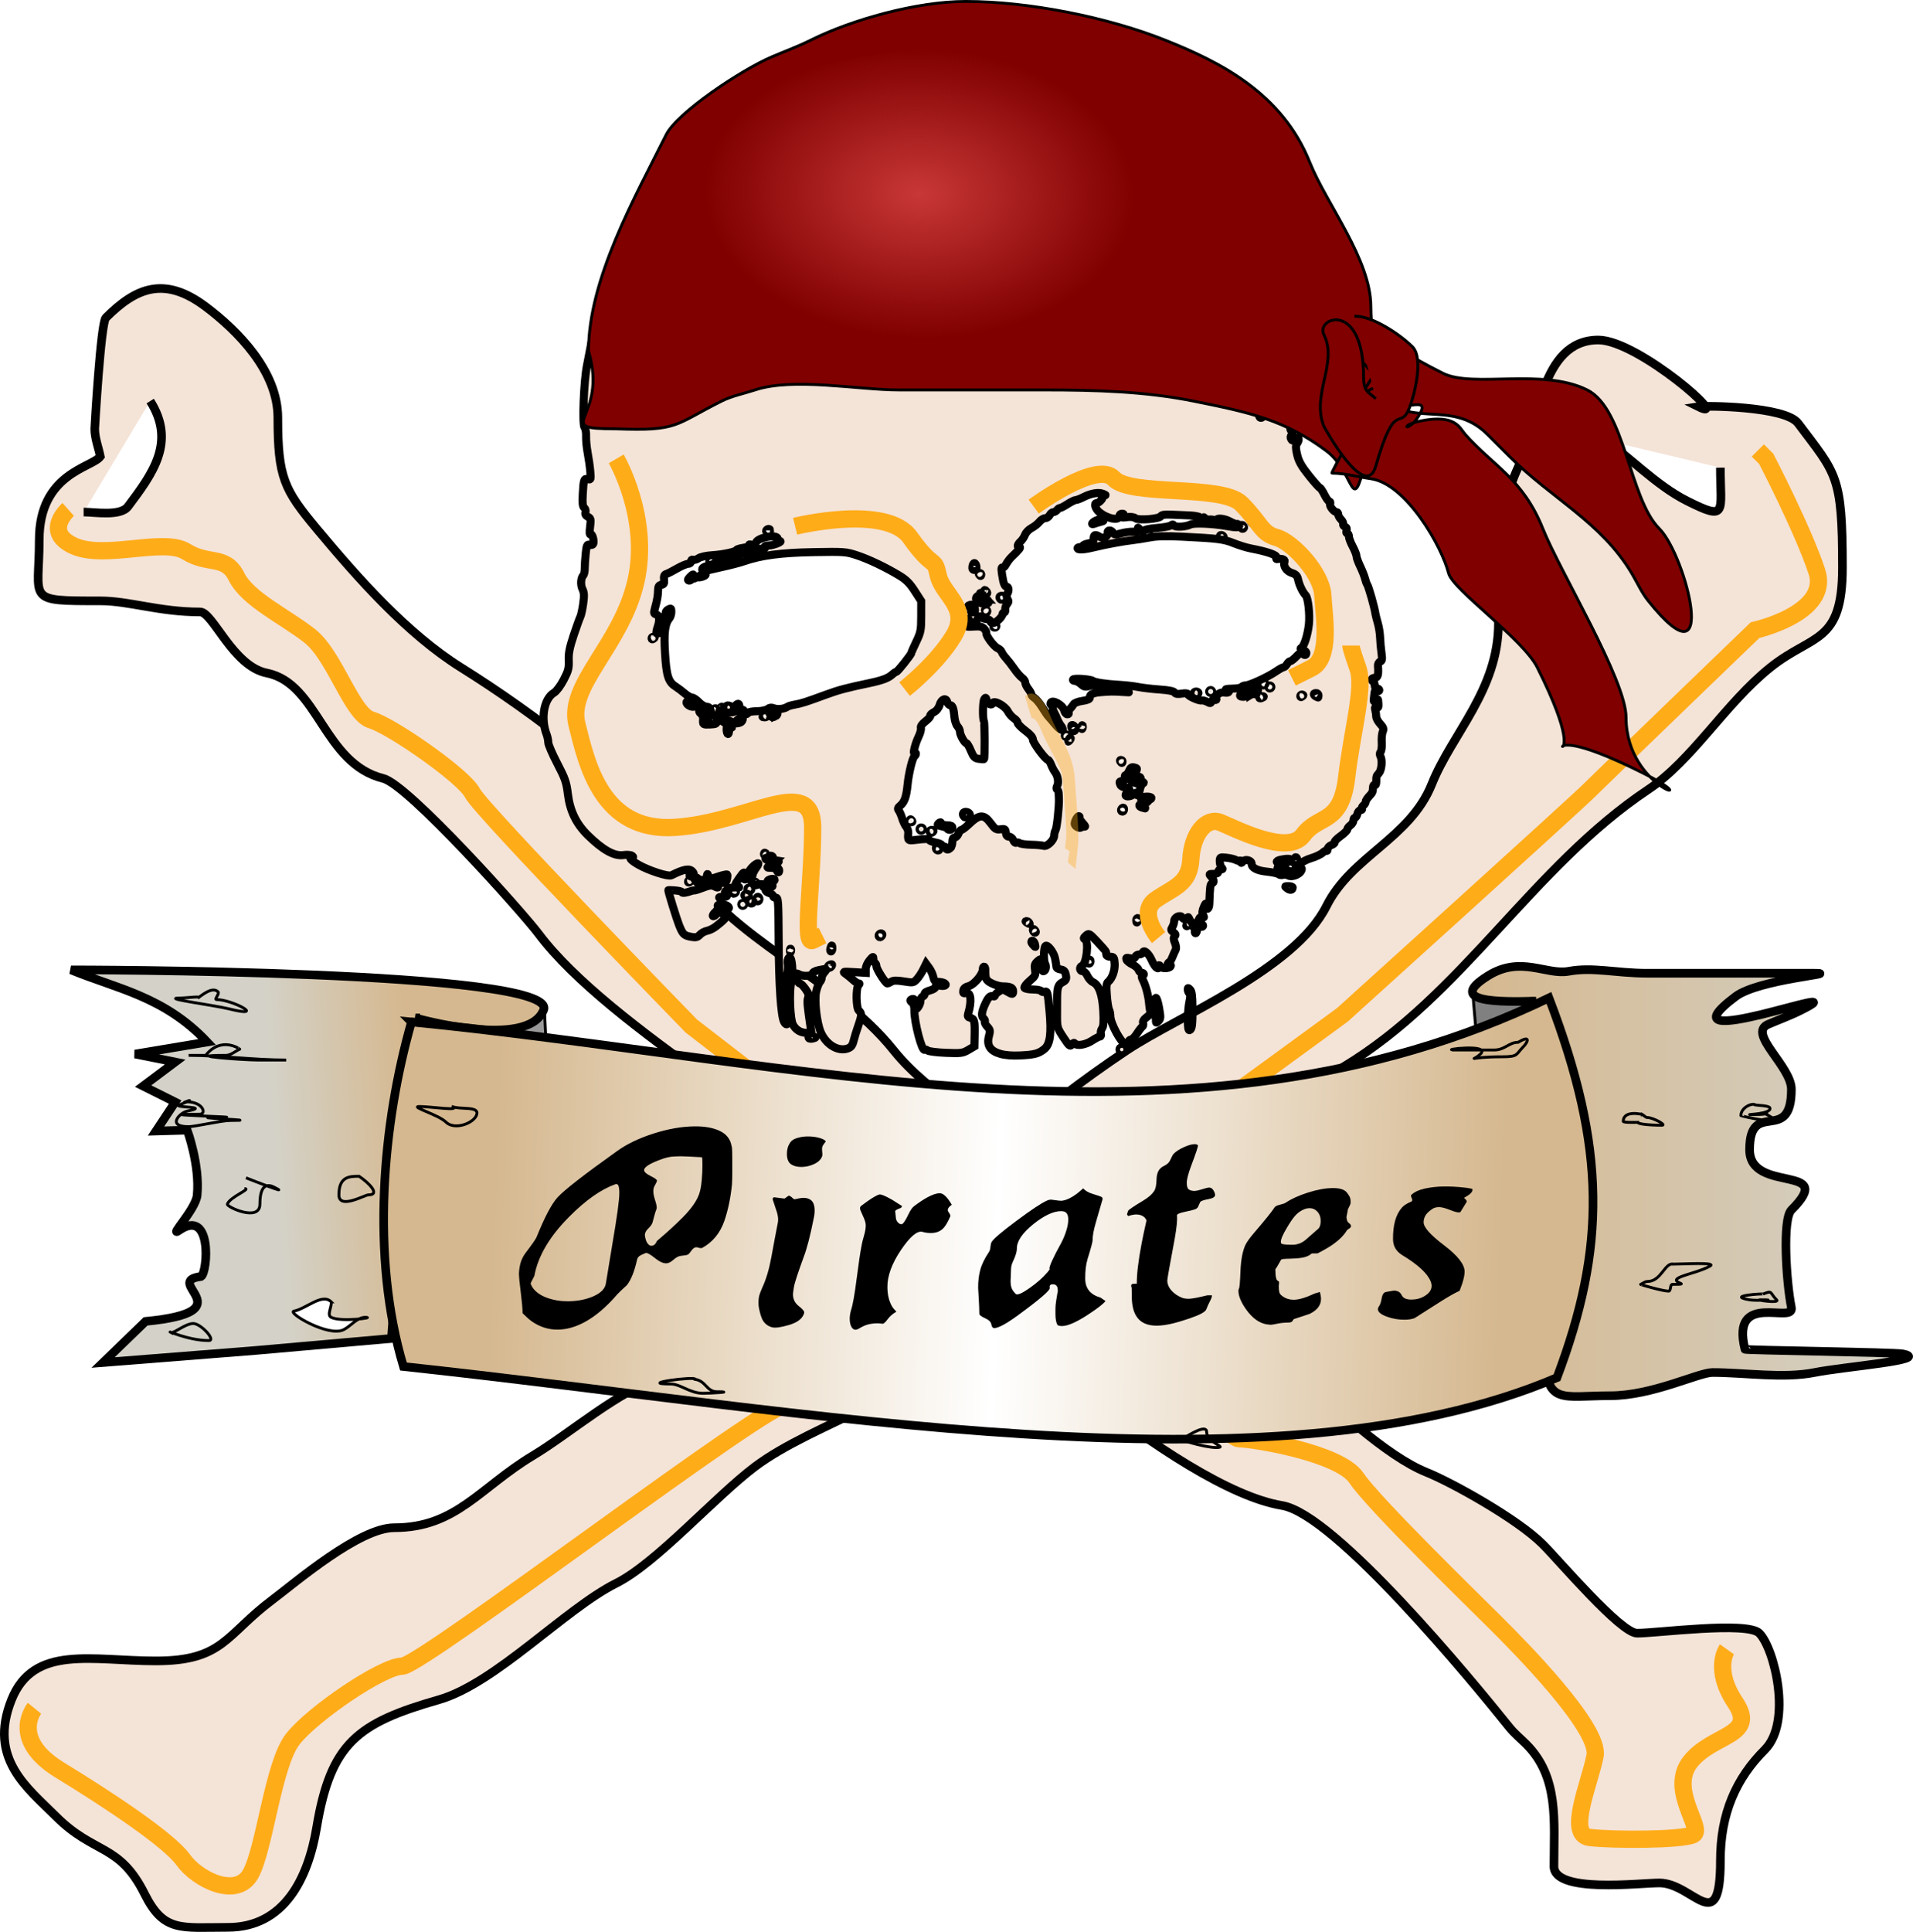
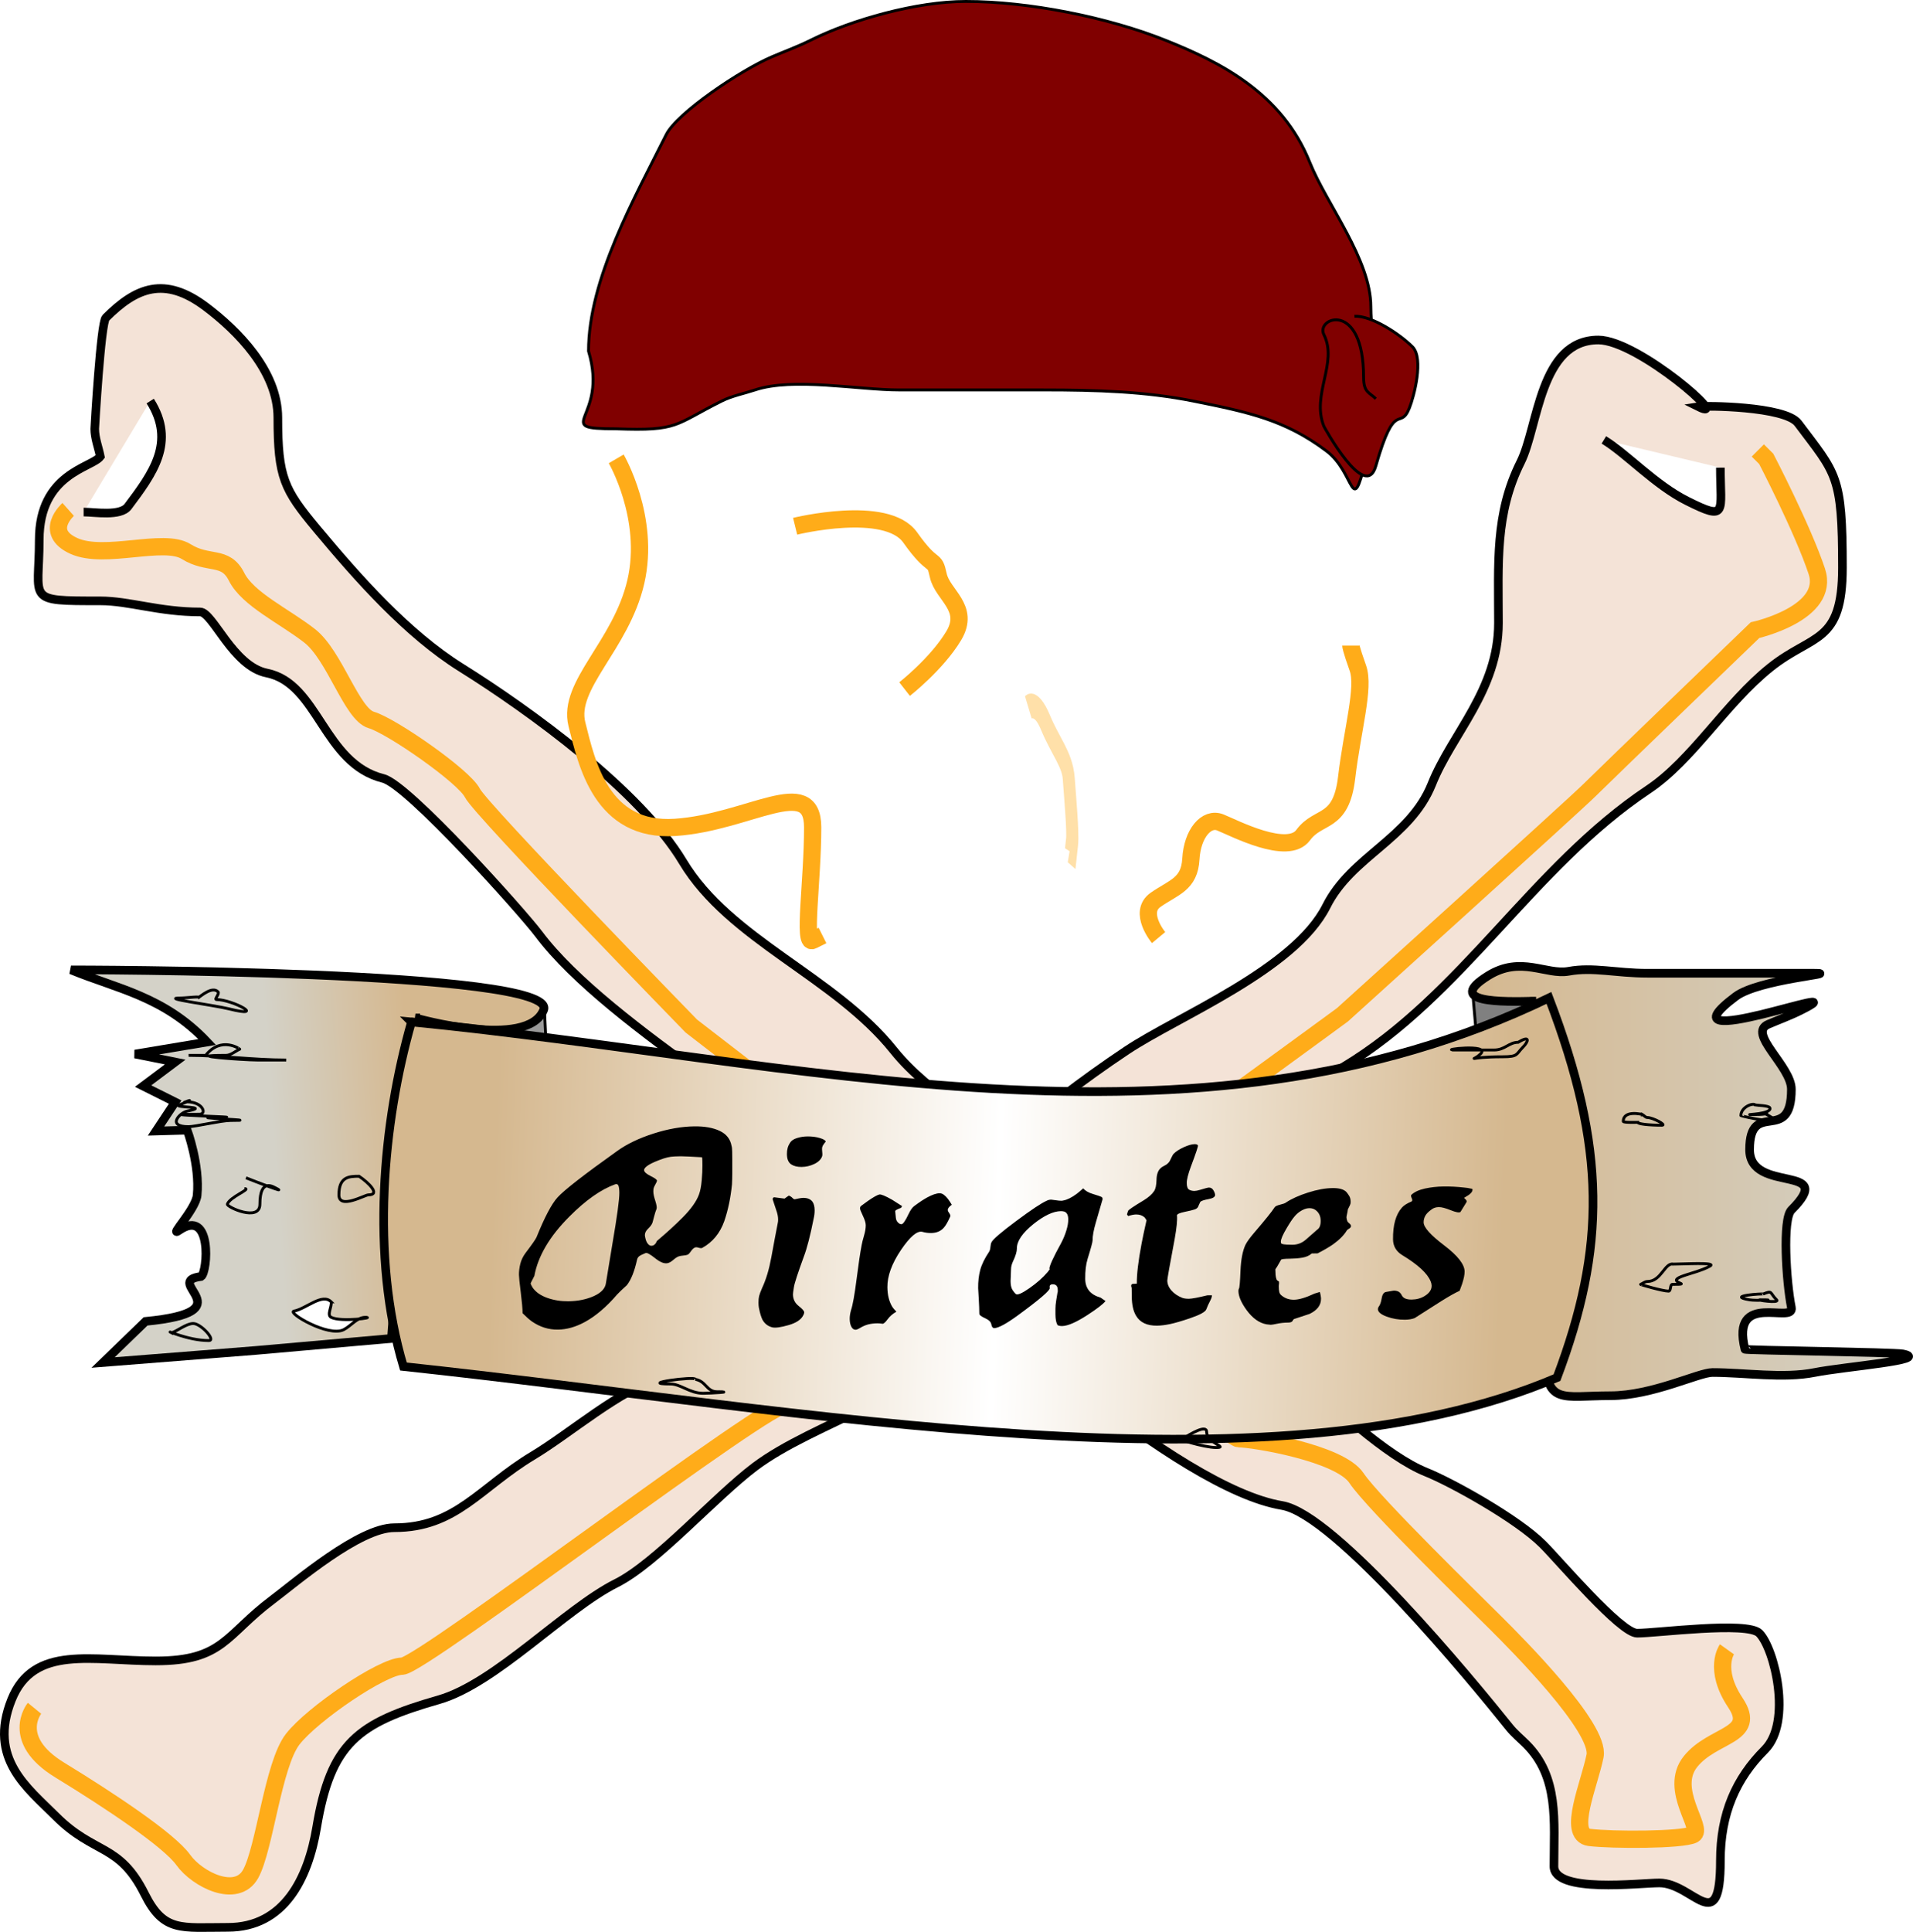
<svg xmlns="http://www.w3.org/2000/svg" xmlns:xlink="http://www.w3.org/1999/xlink" version="1.0" viewBox="0 0 665.37 671.71">
  <defs>
    <linearGradient id="b">
      <stop stop-color="#d5b88f" offset="0" />
      <stop stop-color="#d4d2c8" offset="1" />
    </linearGradient>
    <linearGradient id="f" x1="66.491" x2="17.81" y1="458.69" y2="462.18" gradientTransform="translate(125.86 28.496)" gradientUnits="userSpaceOnUse" xlink:href="#b" />
    <linearGradient id="e" x1="94.987" x2="446.44" y1="453.94" y2="467" gradientTransform="translate(125.86 28.496)" gradientUnits="userSpaceOnUse">
      <stop stop-color="#d5b88f" offset="0" />
      <stop stop-color="#fff" offset=".5" />
      <stop stop-color="#d5b88f" offset="1" />
    </linearGradient>
    <linearGradient id="d" x1="433.26" x2="588.04" y1="474.61" y2="474.61" gradientTransform="translate(125.86 28.496)" gradientUnits="userSpaceOnUse" xlink:href="#b" />
    <radialGradient id="c" cx="374.89" cy="179.78" r="70.898" gradientTransform="matrix(.762 .016 -.007 .542 90.773 75.009)" gradientUnits="userSpaceOnUse">
      <stop stop-color="#c83737" offset="0" />
      <stop stop-color="#c83737" stop-opacity="0" offset="1" />
    </radialGradient>
    <filter id="a" x="-.212" y="-.112" width="1.424" height="1.224">
      <feGaussianBlur stdDeviation="9.733" />
    </filter>
  </defs>
  <g transform="translate(-48.523 -92.312)">
    <path d="m606.37 245.26c8.08 4.96 17.88 15.7 28.95 21.23 14.19 7.1 11.58 4.07 11.58-11.58m-7.72-21.22c12.45 6.22-20.82-23.16-34.74-23.16-20.4 0-20.84 30.12-27.01 42.45-8.98 17.95-7.72 35.16-7.72 55.97 0 23.28-16.14 38.42-23.16 55.96-7.58 18.96-27.96 25.05-36.67 42.46-11.03 22.05-51.71 38.33-69.47 50.17-30.72 20.48-59.45 45.94-82.98 69.47-23.12 23.13-49.64 35.97-79.12 44.39-14.11 4.03-31.44 19.25-44.38 27.01-18.55 11.13-26.77 25.09-48.25 25.09-12.27 0-34.14 18.85-42.45 25.09-16.3 12.22-17 21.23-40.53 21.23-22.075 0-42.455-5.79-50.173 13.5-8.206 20.52 5.549 30.64 15.438 40.53 13.439 13.44 22.004 9.27 30.877 27.02 6.688 13.38 12.578 11.58 28.948 11.58 19.56 0 27.91-16.96 30.87-34.74 4.89-29.34 14.24-36.32 42.46-44.39 19.71-5.63 43.82-31.55 61.75-40.52 13.89-6.94 34.47-30.19 48.25-40.53 20.75-15.56 59.36-25.11 75.26-46.31 15.8-21.07 55.06-28.05 73.33-46.32 19.75-19.75 32.62-32.3 55.96-46.31 41.64-24.98 65.66-69.5 106.14-96.49 15.36-10.24 26.88-29.99 42.46-42.45 14.83-11.87 25.08-7.97 25.08-34.74 0-32.31-2.12-32.42-15.43-50.17-4.52-6.02-32.7-6.13-34.74-5.79z" fill="#f4e3d7" fill-rule="evenodd" stroke="#000" stroke-width="3" />
    <path d="m60.525 686.28s-8.785 10.74 8.786 21.48c17.572 10.74 38.069 24.4 42.949 31.24 4.89 6.83 18.55 13.66 23.43 4.88 4.89-8.79 7.81-38.07 14.65-46.86 6.83-8.79 31.24-25.38 38.07-25.38s130.81-94.7 133.74-90.79c2.93 3.9 193.29-135.69 193.29-135.69s81.03-73.22 85.91-78.1 57.6-55.65 57.6-55.65 26.35-5.85 21.47-20.5c-4.88-14.64-17.57-39.05-17.57-39.05l-2.93-2.92" fill="none" filter="url(#a)" stroke="#ffac19" stroke-width="6" />
    <path d="m100.77 231.76c9.03 14.27 0.89 25.19-7.718 36.66-2.64 3.52-11.643 1.93-15.438 1.93m5.789-19.3c-2.946 3.93-21.227 5.82-21.227 28.95 0 21.33-5.039 21.23 21.227 21.23 10.04 0 20.477 3.86 34.737 3.86 4.41 0 11.36 18.87 23.16 21.23 18.03 3.6 19.64 31.44 40.52 36.66 8.69 2.17 48.42 46.55 54.04 54.03 24.58 32.79 93.05 69.9 125.43 102.28 25.86 25.86 96.82 90.44 133.16 96.49 18.39 3.07 65.86 60.62 79.12 77.19 1.7 2.13 3.86 3.86 5.79 5.79 11.45 11.46 9.65 26.71 9.65 42.46 0 9.47 29.78 5.79 36.66 5.79 11.76 0 21.23 19.62 21.23-7.72 0-16.51 5.51-28.67 15.44-38.6 9.59-9.6 3.39-35.2-1.93-40.52-4.18-4.18-35.62 0-42.46 0-5.77 0-27.01-25.08-32.8-30.88-8.93-8.93-31.8-21.59-40.53-25.09-13.78-5.51-33.5-23.85-42.45-32.8-16.97-16.97-27.88-22.84-46.32-36.67-16.77-12.58-31.17-26.75-44.38-36.66-18.4-13.8-39.75-25.08-52.11-40.53-20.58-25.73-57.02-38.42-73.33-65.61-14.82-24.7-53.13-52.5-77.19-67.54-18.66-11.67-35.56-30.72-50.18-48.25-11.32-13.59-13.5-17.8-13.5-38.59 0-16.23-14.04-30.31-25.09-38.6-14.35-10.76-24.204-6.67-34.737 3.86-1.761 1.76-3.859 38.15-3.859 38.6 0 3.28 1.286 6.43 1.929 9.64z" fill="#f4e3d7" fill-rule="evenodd" stroke="#000" stroke-width="3" />
    <path d="m72.24 269.44s-8.786 7.81 1.953 12.69c10.738 4.88 31.237-2.93 39.047 1.95s13.67 0.98 17.57 8.79c3.91 7.8 16.6 13.66 25.38 20.5 8.79 6.83 14.65 27.33 21.48 29.28 6.84 1.95 32.22 19.53 35.15 25.38 2.92 5.86 76.14 81.03 76.14 81.03s185.48 143.5 190.36 143.5 35.15 4.88 41 13.67c5.86 8.79 41.98 43.93 48.81 50.76 6.84 6.84 36.12 36.12 34.17 45.89-1.95 9.76-9.76 27.33-1.95 28.31 7.81 0.97 32.21 0.97 36.12-0.98 3.9-1.95-8.79-15.62-0.98-25.38s23.43-8.79 15.62-20.5c-7.81-11.72-2.93-18.55-2.93-18.55" fill="none" filter="url(#a)" stroke="#ffac19" stroke-width="6" />
    <path d="m560.8 437.95 1.42 16.43 23.4-14.21c-9.84-0.18-19.63 1.62-24.82-2.22z" fill="#808080" fill-rule="evenodd" stroke="#000" stroke-width="1px" />
    <path d="m582.81 440.4c-12.25 0.34-31.82 0.59-16.68-8.83 11.4-7.1 20.21-0.1 28.04-1.55 8.41-1.56 16.43 0.69 27.38 0.69h58.11c9.49 0-19.41 2.05-27.44 8.07-28.98 21.73 45.76-6.74 22.6 4.84-3.67 1.84-7.53 3.23-11.3 4.85-7.35 3.15 8.07 14.6 8.07 22.59 0 19.6-14.53 2.93-14.53 20.99 0 15.57 30.82 4.69 14.53 20.98-3.17 3.17-1.8 24.91 0 33.9 1.2 6.02-21.29-6.06-16.14 14.53 0.09 0.36 51.94 1.02 54.88 1.61 10.24 2.05-20.43 4.41-30.67 6.46-10.84 2.17-24.4 0-35.51 0-4.87 0-20.87 8.07-35.51 8.07-16.89 0-22.6 3.52-22.6-14.53v-112.99c0-3.4-2.15-6.46-3.23-9.68z" fill="url(#d)" fill-rule="evenodd" stroke="#000" stroke-width="3" />
    <path d="m237.82 442.02 1.35 27.68-19.86-19.04c15.84-0.39 17.09-4.54 18.51-8.64z" fill="#999" fill-rule="evenodd" stroke="#000" stroke-width="1px" />
-     <path d="m396.41 458.73c-3.51-1.02-4.77-2.98-3.93-6.11 0.51-1.89 0.45-2.25-0.57-3.34-0.64-0.67-1.01-1.45-0.84-1.73s-0.04-0.8-0.47-1.16c-0.88-0.73-0.66-2.41 0.71-5.28 1.01-2.13 1.67-2.73 2.6-2.39 0.36 0.13 0.66 0.02 0.66-0.26 0-0.27 0.61-0.9 1.36-1.39 1.27-0.84 1.46-0.84 2.86-0.01 1.89 1.11 2.12 1.1 2.12-0.12 0-1.18-0.99-1.65-3.5-1.65-1.01 0-2.77-0.48-3.92-1.06-2.08-1.06-2.29-1.52-2.28-4.88 0-0.51-0.19-0.93-0.43-0.93s-0.44 0.44-0.44 0.98c0 1.73-3.01 5.29-4.88 5.78-1.17 0.3-1.78 0.8-1.89 1.56-0.13 0.89 0.05 1.06 0.9 0.84 1.73-0.45 2.1 2.83 0.81 7.13-0.29 0.96-0.13 1.28 0.75 1.51 1.4 0.36 1.58 1.1 1.48 5.97l-0.08 3.94-2.11 1.24c-1.94 1.14-2.57 1.22-7.79 1.01-3.12-0.12-6-0.49-6.39-0.81-0.39-0.33-0.85-0.46-1.01-0.29-0.9 0.9-3.67-9.71-3.58-13.72 0.03-1.35-0.26-2.27-0.84-2.7-0.63-0.45-0.71-0.76-0.28-1.02 0.99-0.62 1.66 0.16 1.68 1.96 0.01 1.6 0.06 1.63 0.79 0.66 0.43-0.56 0.78-1.55 0.78-2.19s0.35-1.3 0.79-1.47 0.74-0.6 0.66-0.96c-0.07-0.37 0.74-0.88 1.85-1.16 1.13-0.3 1.98-0.84 1.98-1.27 0-0.55 0.37-0.66 1.34-0.42 1.63 0.41 2.81-0.14 1.75-0.81-0.39-0.25-1.35-0.46-2.12-0.46-1.16-0.01-1.48-0.32-1.79-1.71-0.2-0.93-0.85-2.35-1.44-3.14l-1.07-1.45-1.01 2.05c-0.56 1.13-1.55 2.63-2.21 3.33-1.13 1.23-1.33 1.26-4.52 0.75-2.44-0.39-3.6-0.37-4.32 0.07-0.53 0.34-1.18 0.62-1.42 0.62-0.63 0-3.8-5-3.8-5.99 0-0.45-0.23-0.97-0.53-1.15-0.29-0.18-0.52-0.8-0.52-1.39 0-0.94-0.17-0.87-1.32 0.5-0.73 0.87-1.33 2.2-1.33 2.97v1.39l-4.09-0.25c-3.95-0.23-4.05-0.21-2.85 0.65 0.69 0.49 1.83 1.42 2.54 2.08 0.7 0.65 1.56 1.19 1.89 1.19 0.45 0 0.44 0.17-0.02 0.63-0.96 0.96-0.84 8.06 0.16 8.88 1.04 0.86 1 1.68-0.25 5.23-0.57 1.63-1.29 3.95-1.59 5.16-0.44 1.73-0.89 2.31-2.11 2.74-3.33 1.16-7.49-1.37-9.35-5.68-1.39-3.24-2.27-11.01-1.6-14.06 0.33-1.45 0.9-2.95 1.27-3.34 0.37-0.38 0.68-1.08 0.68-1.54 0-0.47 0.4-1.28 0.88-1.82 1.15-1.27 0.88-1.4-1.8-0.84-1.39 0.29-2.25 0.76-2.25 1.23 0 0.88-3.46 1.07-4.73 0.26-0.42-0.26-0.94-0.38-1.14-0.25-0.55 0.34 0.72 3.4 1.41 3.4 0.33 0 1.21 0.86 1.96 1.92 1.03 1.44 1.26 2.2 0.92 3.08-0.39 1.04-0.24 2.84 0.85 10.11l0.32 2.16-1.78-0.06c-2.08-0.07-3.7-1.09-4.69-2.94-0.97-1.83-1.34-11.49-0.55-14.61 0.81-3.25 0.25-9.49-0.78-8.63-0.44 0.37-0.59 1.22-0.41 2.34 0.16 0.96 0.02 2.55-0.29 3.53-0.38 1.14-0.43 2.76-0.15 4.53 0.24 1.51 0.27 2.94 0.06 3.17-0.52 0.57-1 8.12-0.5 7.81 0.22-0.13 0.52 0.23 0.67 0.81 0.34 1.29-0.47 1.39-1.11 0.12-1.05-2.04-1.77-12.83-1.86-27.61-0.08-14.5-0.15-15.59-1.01-15.52-0.51 0.04-0.93-0.23-0.93-0.61 0-0.37-0.59-0.82-1.32-1-0.72-0.19-1.32-0.67-1.32-1.07 0-0.41-0.3-0.85-0.66-0.99s0.24-0.19 1.35-0.12c1.62 0.11 1.95-0.02 1.7-0.67-0.17-0.45-0.01-1 0.35-1.23 1-0.61 0.15-1.14-1.16-0.72-0.82 0.25-1.07 0.66-0.87 1.41 0.21 0.82 0.08 0.96-0.62 0.66-1.1-0.47-2.23-0.49-3.26-0.03-0.96 0.42-2.34-1.52-1.75-2.47 0.22-0.35 0.45-0.97 0.51-1.38 0.07-0.42 0.61-1.43 1.22-2.25s0.88-1.5 0.59-1.5c-0.94 0-3.23 2.37-3.46 3.57-0.12 0.66-0.37 1.43-0.55 1.73-0.54 0.88-1.38-0.02-1.04-1.11 0.49-1.54 0.02-1.23-1.52 0.99-1.65 2.38-1.68 2.59-0.47 2.94 0.76 0.22 0.74 0.27-0.13 0.24-1.94-0.04-2.64 0.13-3.65 0.89-0.83 0.63-0.89 0.9-0.33 1.57 0.58 0.7 0.43 0.81-1.11 0.82-1.12 0-1.53 0.17-1.1 0.44 0.37 0.23 0.53 0.81 0.35 1.27-0.24 0.63 0.05 0.89 1.13 1.02 1.54 0.18 2.47 1.49 1.05 1.49-0.46 0-0.84 0.23-0.84 0.51s-0.34 0.38-0.75 0.22c-0.42-0.16-0.65-0.6-0.5-0.97 0.14-0.38-0.1-0.82-0.54-0.99-0.54-0.21-0.7-0.06-0.49 0.48 0.17 0.44-0.23 1.23-0.91 1.83-0.66 0.57-1.03 1.21-0.82 1.42 0.22 0.22 0.84-0.2 1.4-0.92 0.55-0.73 1.01-1.05 1.02-0.72 0 0.33 0.49 0.73 1.07 0.88 1.89 0.49 1.44 1.31-2.43 4.33-0.89 0.7-2.29 1.4-3.11 1.54-0.81 0.15-1.94 0.77-2.5 1.37-0.82 0.89-1.39 1.03-2.96 0.75-2.59-0.47-2.97-0.84-4.27-4.07-0.86-2.15-3.76-11.52-3.76-12.15 0-0.07 1.07-0.04 2.38 0.06 1.31 0.11 2.38 0.38 2.38 0.62 0 0.41 1.55 0.22 3.17-0.4 0.44-0.17 0.97-0.27 1.18-0.22 0.21 0.04 1.59-0.4 3.07-0.98 1.97-0.78 2.94-0.91 3.67-0.52 1.42 0.76 1.7 0.66 1.36-0.44-0.26-0.82-0.07-0.93 1.26-0.73 1.34 0.19 1.62 0.02 1.92-1.18 0.19-0.77 0.23-1.52 0.08-1.66-0.14-0.15-1.58 0.17-3.19 0.72-2.93 0.99-2.94 0.99-3.3-0.11-0.36-1.07-0.38-1.07-0.61 0.1-0.16 0.83-0.6 1.19-1.48 1.19-0.69 0-1.4-0.24-1.58-0.53s-0.91-0.53-1.62-0.53-1.29-0.24-1.29-0.53 0.39-0.53 0.86-0.53c0.7 0 0.74-0.14 0.2-0.79-1.05-1.26-3.03-0.92-7.4 1.28-1.07 0.54-7.85-1.65-11.4-3.68-2.74-1.57-3.61-2.61-2.2-2.63 0.44 0 0.39-0.18-0.14-0.53-0.43-0.28-1.77-0.38-2.96-0.2-3.15 0.45-7.16-1.8-12.36-6.91-4.05-3.99-6.22-8.47-6.93-14.34-0.5-4.09-0.95-5.37-3.69-10.62-1.71-3.28-3.12-6.55-3.12-7.26s-0.25-1.96-0.56-2.78c-2.16-5.65-0.96-12.47 2.57-14.55 0.84-0.5 2.25-2.39 3.34-4.47 1.63-3.12 1.86-4.03 1.76-6.78-0.1-2.45 0.29-4.42 1.72-8.72 1.02-3.05 2.07-5.95 2.32-6.43 0.26-0.49 0.7-2.5 0.98-4.48 0.4-2.82 0.35-3.92-0.22-5.08-0.76-1.5-0.61-3.96 0.28-4.86 0.27-0.28 0.49-1.37 0.49-2.43s0.16-3.4 0.34-5.19c0.3-2.81 0.48-3.22 1.28-2.97 0.52 0.17 1.09 0.05 1.28-0.26 0.51-0.83-0.25-3.78-0.87-3.39-0.35 0.21-0.41-0.68-0.17-2.59 0.33-2.64 0.26-2.98-0.77-3.53-0.76-0.4-1.04-0.92-0.84-1.56 0.17-0.52-0.03-1.22-0.43-1.56-0.56-0.46-0.68-1.63-0.51-4.7 0.28-5.14 0.44-5.6 1.79-5.24 1.02 0.26 1.07 0.1 0.83-2.72-0.14-1.65-0.55-4.54-0.91-6.43s-0.6-4.47-0.55-5.73c0.06-1.27-0.17-2.64-0.52-3.05-0.86-1.04-0.29-16.03 0.82-21.57 0.46-2.3 0.95-4.8 1.08-5.55 1.71-9.56 3.4-15 8.01-25.76 0.39-0.91 0.71-1.89 0.71-2.18 0-0.48 1.19-3.44 3.03-7.49 0.45-1.01 1.59-3.03 2.52-4.5 0.93-1.46 2.47-4.09 3.42-5.83 0.95-1.75 3.12-5.08 4.83-7.4 1.71-2.33 4-5.44 5.09-6.92 1.84-2.5 5.33-6.78 6.87-8.42 0.36-0.39 0.67-0.9 0.67-1.14 0.03-1.11 17.55-17.75 21.65-20.56 2.47-1.7 4.78-3.33 5.14-3.64 1.85-1.59 2.26-1.87 2.74-1.87 0.29 0 1.42-0.6 2.5-1.33 1.08-0.74 2.52-1.48 3.19-1.65 0.68-0.17 1.23-0.52 1.23-0.78s0.44-0.47 0.97-0.47c0.54 0 1.53-0.47 2.2-1.06 0.67-0.58 1.57-1.05 2-1.05 0.98 0 4.46-2.09 5.03-3.01 0.23-0.38 1.14-0.69 2.02-0.69 1.47 0 1.53 0.06 0.73 0.86-0.58 0.58-0.69 1.04-0.34 1.39 0.8 0.8 2.35 0.01 1.97-0.99-0.25-0.64-0.1-0.77 0.6-0.53 0.81 0.28 0.8 0.22-0.07-0.45-0.91-0.71-0.93-0.81-0.13-1.12 0.49-0.19 1.24-0.04 1.68 0.32 0.65 0.54 0.99 0.49 1.82-0.26 1.39-1.26 5.27-1.52 6.48-0.43 0.85 0.77 0.93 0.77 0.93-0.03 0-0.48 0.24-0.88 0.53-0.88s0.53 0.21 0.53 0.47c0 0.75 2.25 1.13 3 0.51 0.38-0.32 1.17-0.45 1.75-0.3 0.58 0.16 1.19 0.07 1.35-0.2 0.17-0.26 0.8-0.48 1.41-0.48 1.07 0 1.08 0.04 0.15 1.06-0.53 0.58-1.48 1.06-2.12 1.06-1.81 0-4.56 1.11-4.34 1.76 0.26 0.79 3.69 1.46 4.32 0.85 0.31-0.31 0.05-0.5-0.71-0.5-0.69 0-1.11-0.26-0.99-0.63 0.12-0.36 1.2-0.62 2.55-0.62 2.51 0.01 3.12-0.44 3.13-2.32 0-0.65 0.24-1.18 0.54-1.18 0.73 0 0.66 2.29-0.1 3.05-0.73 0.74-0.6 0.91 1.1 1.43 1.03 0.32 1.21 0.24 0.94-0.46-0.22-0.57-0.04-0.85 0.54-0.85 0.47 0 0.7-0.17 0.5-0.37s0.61-0.81 1.8-1.35c1.33-0.61 2.07-1.26 1.91-1.68-0.33-0.86 3.32-2.16 4.89-1.75 0.67 0.18 1.1 0.04 1.1-0.35 0-0.92 2.92-2.96 4.23-2.96 0.66 0 0.97 0.23 0.76 0.56-0.19 0.31-0.66 0.45-1.04 0.3-0.38-0.14-0.81 0.04-0.96 0.41-0.15 0.41 0.46 0.97 1.55 1.39 0.99 0.39 1.8 0.96 1.81 1.27 0 0.31 0.21 0.24 0.46-0.15 0.35-0.56 0.69-0.59 1.58-0.11 1.16 0.62 2.17 0.37 2.17-0.53 0-0.27-0.23-0.5-0.52-0.5-0.76 0-2.65-1.99-2.64-2.77 0.01-0.467 0.13-0.488 0.4-0.074 0.21 0.324 0.98 0.774 1.71 0.994 1.98 0.6 2.56 1.24 2.27 2.53-0.2 0.95-0.14 1.02 0.32 0.38 0.75-1.06 0.72-1.37-0.25-2.34-0.76-0.76-0.75-0.87 0.07-1.18 0.57-0.22 1.16-0.01 1.57 0.55 0.5 0.69 0.73 0.74 0.92 0.22 0.17-0.43 0.47-0.19 0.82 0.64 0.52 1.25 0.55 1.26 0.58 0.16 0.02-0.64 0.22-1.27 0.45-1.42 0.23-0.14 0.39 0.58 0.35 1.61-0.03 1.02-0.35 2.04-0.72 2.26-0.49 0.31-0.44 0.49 0.22 0.75 1.28 0.49 1.47 0.42 1.15-0.41-0.3-0.77 1.06-1.35 3.23-1.36 0.75-0.01 1.38-0.46 1.68-1.2 0.46-1.15 0.59-1.03 0.74 0.66 0.05 0.52 0.62 0.79 1.66 0.78 1.17-0.01 1.56-0.26 1.51-0.93-0.05-0.62 0.32-0.9 1.17-0.9 0.95 0 1.16 0.21 0.91 0.88-0.26 0.66-0.13 0.8 0.52 0.55 0.56-0.21 1.23 0.13 1.89 0.97 1.18 1.51 1.66 1.63 1.66 0.45 0-0.53 0.29-0.74 0.76-0.56 0.5 0.19 0.67 0.04 0.49-0.44-0.16-0.4-0.6-0.61-0.98-0.46-0.38 0.14-0.85 0.01-1.04-0.3-0.56-0.9 1.38-0.66 2.45 0.31 1.15 1.04 1.93 0.56 0.97-0.6-0.57-0.69-0.46-0.8 0.72-0.8 1.24 0 1.39 0.2 1.42 1.98 0.03 1.09 0.17 1.67 0.32 1.3 0.22-0.56 0.43-0.56 1.1 0 0.66 0.54 0.87 0.54 1.05 0.02 0.12-0.36 0.58-0.66 1.01-0.66s1.14-0.36 1.58-0.79c0.99-1 2.1-1.02 2.47-0.06 0.19 0.5-0.02 0.65-0.68 0.48-0.52-0.14-1.14 0.04-1.36 0.4-0.31 0.5 0.12 0.57 1.83 0.3 1.57-0.25 2.12-0.18 1.87 0.23-0.23 0.36 0.02 0.52 0.67 0.41 1.71-0.29 1.59 0.84-0.12 1.21l-1.59 0.34 1.51 0.06c1.12 0.04 1.43 0.27 1.21 0.86-0.17 0.44-0.04 1.39 0.29 2.12 0.56 1.23 0.68 1.27 1.82 0.52 1.6-1.05 1.63-1.04 1.37 0.73-0.24 1.67 0.19 2.11 3.05 3.04 1.02 0.34 1.43 0.63 0.92 0.66-0.5 0.03-0.92 0.26-0.92 0.5s1.8 0.46 4.01 0.47c2.2 0.01 4.27 0.29 4.59 0.61 0.33 0.33 1.11 0.59 1.74 0.59 1.49 0 2.15 0.93 2.11 2.97-0.03 1.57 0.03 1.62 1.55 1.19 2.16-0.62 2.38-0.59 2.38 0.4 0 0.69-0.15 0.73-0.76 0.23-0.63-0.53-0.75-0.37-0.71 0.93 0.04 1.5 0.12 1.55 2.09 1.29 1.82-0.25 2-0.17 1.67 0.69-0.22 0.58-0.46 0.72-0.58 0.34-0.12-0.35-0.55-0.64-0.97-0.64-0.56 0-0.67 0.37-0.41 1.38 0.31 1.26 0.23 1.35-0.92 1-0.69-0.2-1.74-0.83-2.32-1.39-0.9-0.87-0.94-1.09-0.28-1.5 0.93-0.58 0.38-1.33-0.67-0.92-0.75 0.29-0.92 3.3-0.24 4.39 0.24 0.38 1.73 0.5 4.21 0.34 3.45-0.22 3.96-0.13 4.89 0.9 0.88 0.99 0.93 1.3 0.34 2.25-0.65 1.05-0.61 1.09 0.95 0.78 1.24-0.25 1.64-0.14 1.64 0.45 0 0.43-0.3 0.8-0.67 0.83-0.36 0.03 0.17 0.25 1.19 0.49 1.16 0.27 2.09 0.23 2.51-0.12 0.79-0.66 2.71 1.1 3.71 3.41 0.39 0.9 1.04 1.45 1.7 1.45 0.62 0 1.07 0.35 1.07 0.84 0 0.46 0.29 0.73 0.66 0.61 0.36-0.13 0.63-0.62 0.59-1.09-0.06-0.72 0.1-0.76 1.05-0.23 0.62 0.35 1.34 0.57 1.59 0.49 0.26-0.07 0.33 0.21 0.18 0.62-0.71 1.84-1 5.64-0.44 5.64 0.33 0 0.59-0.36 0.59-0.8 0-0.43 0.24-0.79 0.53-0.79 0.77 0 0.63 0.63-0.46 2.05-0.82 1.07-1.01 1.12-1.29 0.39-0.18-0.47-0.69-0.85-1.14-0.85-0.44 0-0.81-0.36-0.81-0.8s-0.47-0.79-1.05-0.79c-0.59 0-1.06-0.21-1.06-0.46 0-0.43-5.42-2.18-6.74-2.18-0.33 0-0.57 0.41-0.55 0.92s-0.13 1.79-0.34 2.85c-0.45 2.2 0.43 3.23 1.5 1.76 0.6-0.81 0.71-0.83 0.99-0.1 0.18 0.47-0.01 0.95-0.44 1.11-1.35 0.52-0.83 1.78 0.82 2.03 1.14 0.16 1.59 0.01 1.59-0.54 0-0.62 0.15-0.64 0.79-0.1 1.08 0.89 1 2.2-0.13 2.08-1.75-0.18-2.12 0.03-2.37 1.34-0.19 0.99 0.01 1.39 0.86 1.65 0.61 0.18 1.5 0.67 1.97 1.09 0.75 0.65 0.9 0.65 1.17-0.06 0.18-0.45 0.19-1.16 0.02-1.59-0.51-1.35 0.4-2.16 1.2-1.06 0.4 0.54 0.72 0.78 0.72 0.55 0-0.24 0.35-0.14 0.78 0.22 0.64 0.53 0.85 0.49 1.11-0.2 0.47-1.21 0.46-3.08-0.02-4.16-0.52-1.18 0.41-1.21 1.57-0.04 0.49 0.48 1.63 0.88 2.55 0.87 1.7-0.01 2.44 0.57 2.45 1.9 0.01 0.59-0.19 0.56-0.96-0.13-1.45-1.32-1.79-1.06-0.89 0.68 0.44 0.86 0.8 1.93 0.8 2.38 0 0.97-1.63 1.09-2.53 0.18-0.5-0.49-0.64-0.32-0.64 0.76 0 0.93 0.36 1.5 1.06 1.73 1.22 0.38 1.43 1.32 0.3 1.32-1.18 0-1.47 0.91-0.74 2.23 0.37 0.66 0.62 1.37 0.56 1.57-0.05 0.2 0.96 1.39 2.26 2.64 1.3 1.26 2.36 2.7 2.37 3.21 0 0.5 0.24 0.92 0.53 0.92s0.53 0.48 0.53 1.06c0 1.2-0.55 1.35-1.48 0.42-0.4-0.4-0.63-0.43-0.63-0.07 0 0.31 0.59 1.15 1.32 1.88 1.3 1.31 1.73 4.35 0.54 3.93-0.3-0.11-0.51-0.6-0.46-1.08 0.05-0.63-0.11-0.74-0.55-0.37-0.34 0.28-1.51 0.43-2.59 0.33s-1.98-0.03-2 0.16-0.12 0.76-0.22 1.27c-0.18 0.98 2.01 3.04 3.24 3.04 0.9 0 0.94 0.88 0.06 1.24-0.37 0.14 0.05 0.29 0.92 0.31 0.87 0.03 1.94 0.29 2.38 0.57 0.7 0.47 0.7 0.58 0 1.08-0.63 0.44-0.53 0.52 0.52 0.39 0.95-0.11 1.36 0.13 1.51 0.9 0.11 0.58 1.06 1.89 2.11 2.91l1.9 1.85-1.43 0.17c-0.79 0.09-1.44 0.39-1.44 0.66s-0.36 0.49-0.79 0.49c-0.44 0-0.79-0.23-0.79-0.52s-0.49-0.11-1.07 0.39c-0.94 0.81-0.98 0.99-0.27 1.51 0.44 0.32 0.81 0.91 0.81 1.3 0 0.53-0.23 0.49-0.9-0.18-0.83-0.82-0.96-0.83-1.85-0.03-0.62 0.57-0.95 0.65-0.95 0.23 0-0.36-0.26-0.49-0.57-0.3-0.35 0.22-0.16 0.64 0.53 1.12 0.6 0.42 1.1 1.22 1.1 1.77 0 1.4 1.09 1.91 1.85 0.87 1.4-1.92 4.96-0.04 4.24 2.24-0.19 0.61 0.01 1.59 0.46 2.29 0.76 1.15 0.72 1.28-0.76 2.27-2.09 1.4-1.98 2.05 0.28 1.68 1.08-0.18 1.85-0.08 1.85 0.23 0 0.28-0.22 0.38-0.49 0.22-0.27-0.17-0.64-0.06-0.82 0.23-0.19 0.3-0.11 0.54 0.17 0.54 0.58 0 1.73 2.94 1.31 3.35-0.15 0.15-0.56 0.16-0.91 0.03-0.87-0.33-2.68 1.68-1.94 2.15 0.31 0.19 0.57 0.92 0.57 1.63 0 2.4 2.02 1.24 2.21-1.27 0.12-1.56 0.25-1.69 1.47-1.36 0.73 0.2 1.67 0.37 2.09 0.38 1.09 0.03 2.68 1.8 2.68 2.98 0 0.57 0.24 1.18 0.53 1.36s0.53 0.81 0.53 1.41c0 0.82 0.17 0.96 0.66 0.55 0.47-0.39 1.02-0.26 1.91 0.46 0.7 0.57 0.94 1.01 0.54 1.01s-0.22 0.35 0.42 0.79c0.78 0.55 1.04 1.14 0.83 1.92-0.18 0.71 0.01 1.3 0.53 1.59 0.46 0.25 0.99 1.41 1.18 2.57 0.2 1.17 0.55 2.12 0.78 2.12 0.8 0 1.01 2.17 0.24 2.47-1.09 0.41-0.92 1.17 0.2 0.88 0.72-0.19 0.94 0.05 0.92 0.97-0.02 0.68-0.19 1.48-0.39 1.78-0.19 0.31-0.17 0.86 0.06 1.22 0.23 0.37 0.3 1.25 0.17 1.96-0.18 0.94-0.02 1.29 0.61 1.29 0.96 0 1.21 2.36 0.3 2.92-0.38 0.24-0.36 0.58 0.06 1.09 0.44 0.53 0.46 0.94 0.06 1.42-0.36 0.43-0.39 0.97-0.08 1.46 0.34 0.52 0.5 0.56 0.5 0.11 0.01-0.36 0.48-0.66 1.07-0.66 1.2 0 1.33 0.63 0.43 2.07-0.49 0.78-0.47 1.66 0.08 3.95 0.54 2.26 1.5 3.94 4.1 7.19 1.86 2.33 3.56 4.23 3.78 4.23s0.94 1.07 1.59 2.38 1.43 2.38 1.73 2.38c0.31 0 0.41 0.36 0.24 0.8-0.31 0.82 1.35 2.9 2.31 2.9 0.29 0 0.53 0.36 0.53 0.79 0 0.44 0.43 1.23 0.96 1.75 0.53 0.53 0.86 1.24 0.75 1.59-0.12 0.34 0.17 0.77 0.64 0.95 0.55 0.21 0.74 0.68 0.54 1.32-0.18 0.55-0.07 1 0.25 1 0.31 0 0.56 0.46 0.56 1.03 0 0.56 0.59 2.15 1.32 3.51 0.73 1.37 1.32 2.88 1.32 3.37 0 0.48 0.59 2.09 1.3 3.57s1.46 3.37 1.66 4.19c0.2 0.83 0.52 1.74 0.73 2.04 0.53 0.76 2.61 8.1 2.91 10.3 0.07 0.44 0.43 1.87 0.81 3.17 0.39 1.31 0.75 3.57 0.8 5.02 0.05 1.46 0.27 3.86 0.48 5.35 0.31 2.23 0.22 2.76-0.48 3.03-0.49 0.19-0.81 0.84-0.75 1.53 0.26 2.97-0.05 4.1-1.12 4.1-1.11 0-1.42 0.77-0.53 1.32 0.29 0.18 0.53 0.79 0.53 1.35 0 0.57 0.36 1.03 0.79 1.03 0.44 0 0.8 0.26 0.8 0.59 0 0.32-0.36 0.44-0.8 0.28-0.43-0.17-0.8-0.02-0.82 0.34-0.02 0.35-0.13 1.31-0.24 2.13-0.16 1.25-0.07 1.39 0.57 0.86 0.87-0.72 0.87-0.73 0.98 1.23 0.07 1.08-0.11 1.39-0.66 1.18-0.56-0.21-0.66 0.02-0.42 0.91 0.17 0.66 0.32 1.68 0.32 2.26 0.01 0.59 0.63 1.74 1.4 2.56 1.11 1.2 1.28 1.72 0.87 2.64-0.28 0.63-0.43 2.32-0.35 3.75 0.09 1.44-0.08 2.91-0.38 3.27-0.35 0.43-0.37 1-0.05 1.62 0.73 1.38 0.38 4.79-0.58 5.86-0.89 0.98-0.9 1.02-0.9 3.06 0 0.76-0.23 1.21-0.53 1.02-0.29-0.18-0.56 0.17-0.59 0.76-0.11 1.77-0.15 1.85-1.39 3.19-0.65 0.7-1.19 1.56-1.19 1.9 0 0.35-0.35 0.92-0.79 1.28-0.43 0.36-0.65 0.87-0.49 1.13 0.16 0.25-0.06 0.46-0.48 0.46s-0.92 0.6-1.1 1.33c-0.18 0.72-0.56 1.32-0.85 1.32-0.28 0-0.52 0.42-0.52 0.94 0 0.51-0.47 1.28-1.05 1.7s-1.06 1.05-1.06 1.4c0 0.36-1.06 1.41-2.36 2.34-1.3 0.94-2.24 1.9-2.08 2.15 0.15 0.25-0.33 0.69-1.08 0.97-0.74 0.28-1.35 0.91-1.35 1.41 0 0.49-0.14 0.75-0.32 0.57-0.17-0.18-0.82 0.14-1.43 0.71s-2.42 1.42-4.03 1.9c-2.94 0.88-5.61 2.97-5.01 3.94 0.2 0.32 0.6 0.29 1.06-0.1 0.41-0.34 0.75-0.41 0.74-0.16-0.03 1.64-3.15 3.17-4.74 2.31-0.54-0.29-1.36-0.38-1.82-0.2-0.46 0.17-1.14 0.07-1.5-0.23s-2.2-0.7-4.09-0.89c-3.4-0.35-5.28-1.32-5.28-2.74 0-1.2-2.26-1.8-3.04-0.81-0.49 0.63-0.66 0.66-0.66 0.13 0-0.4-0.15-0.57-0.33-0.39-0.18 0.19-0.81 0.08-1.4-0.23-0.59-0.32-2.1-0.68-3.36-0.81-2.24-0.24-2.3-0.2-2.3 1.27 0 0.84 0.28 1.8 0.63 2.15 0.49 0.5 0.44 0.64-0.26 0.64-0.5 0-0.9 0.35-0.9 0.79 0 0.54-0.54 0.79-1.67 0.79-1.58 0-1.62 0.05-0.79 0.97 1.03 1.14 1.12 2.03 0.25 2.33-0.57 0.18-0.7 1.22-0.9 7.14-0.07 1.92-1.11 2.4-1.14 0.53-0.02-0.98-0.15-0.88-0.79 0.57-0.54 1.27-0.61 2.05-0.23 2.77 0.43 0.8 0.38 0.94-0.26 0.69-0.53-0.2-0.97 0.12-1.27 0.94-0.57 1.49-0.31 2.09 0.74 1.69 0.43-0.16 0.77-0.01 0.77 0.35 0 0.38-0.42 0.53-1.05 0.37-0.84-0.22-1.06-0.02-1.06 0.99 0 0.7-0.21 1.28-0.48 1.28-0.26 0-0.35-0.48-0.2-1.06 0.16-0.63 0.02-1.06-0.37-1.06-0.36 0-0.51-0.35-0.34-0.79 0.16-0.44 0.06-0.79-0.23-0.79s-0.74-0.54-1-1.19c-0.27-0.66-0.5-0.9-0.52-0.53-0.04 0.89-1.46 0.84-1.98-0.07-0.63-1.08-2.8-0.11-2.8 1.25 0 0.59-0.3 1.55-0.65 2.12-0.55 0.87-0.48 1.15 0.39 1.8 0.8 0.59 0.9 0.92 0.44 1.39-0.47 0.47-0.45 1.02 0.07 2.25 0.4 0.96 0.51 1.97 0.25 2.46-0.24 0.45-0.75 1.6-1.13 2.54s-0.84 1.72-1.03 1.72-0.48 0.34-0.64 0.76c-0.21 0.54-0.04 0.67 0.56 0.44 0.57-0.22 0.72-0.12 0.47 0.29-0.51 0.83-3.33 0.8-3.67-0.04-0.21-0.53-0.27-0.53-0.31 0-0.09 1.52-1.44 0.45-2.52-2-1.13-2.57-2.79-3.98-3.21-2.72-0.12 0.34-0.67 0.63-1.24 0.63-0.56 0-1.17 0.36-1.34 0.82-0.23 0.59-0.73 0.72-1.83 0.48-1.25-0.27-1.46-0.18-1.2 0.51 0.18 0.46 1.12 1.21 2.09 1.67 0.98 0.47 1.92 1.3 2.09 1.85 0.18 0.55 0.66 1.01 1.08 1.01s0.76 0.24 0.76 0.53-0.25 0.52-0.54 0.52c-0.32 0-0.21 0.65 0.25 1.53 1.02 1.99 1.94 5.56 2.16 8.38 0.1 1.24 0.32 2.47 0.49 2.75s-0.41 1.04-1.29 1.69c-1.07 0.79-1.51 1.49-1.32 2.1 0.16 0.5 0.03 1.07-0.28 1.26-0.31 0.2-1.16 1.29-1.88 2.42-0.72 1.14-1.66 2.07-2.09 2.07s-0.79 0.38-0.79 0.83c0 0.56-0.38 0.78-1.15 0.66-1.4-0.2-5.19-7.2-5.19-9.57 0-0.83-0.21-1.9-0.47-2.39-0.25-0.49-0.6-2.71-0.76-4.94-0.24-3.19-0.14-4.19 0.48-4.7 1.41-1.17 2.41-4.02 2.24-6.39-0.15-2.06-0.31-2.3-1.48-2.3-0.73 0-1.35-0.3-1.39-0.66-0.04-0.37-0.1-0.84-0.14-1.06s-1.39-1.79-3-3.49c-2.86-3.02-2.96-3.07-3.98-2.15-0.88 0.8-0.93 1.02-0.27 1.38 1.36 0.77 0.46 8.51-1.05 9.09-1.06 0.41-0.92 1.91 0.18 1.91 0.53 0 1.24 0.7 1.65 1.62 0.4 0.9 1.28 1.89 1.97 2.2 2.06 0.94 3.25 4.29 3.56 10 0.2 3.71 0.09 5.36-0.41 6.04-0.37 0.51-0.57 1.37-0.43 1.9s-0.01 0.97-0.34 0.97c-0.34 0-1.54 0.61-2.68 1.37-2.21 1.46-5.3 2.01-5.97 1.05-0.28-0.39-0.63-0.28-1.1 0.33-0.63 0.82-0.93 0.56-2.94-2.47-2.18-3.31-2.23-3.49-2.22-7.78 0.01-2.42 0.02-5.11 0.02-5.98 0.01-3.5 0.39-4.63 1.8-5.37 1.46-0.77 1.61-1.22 1.09-3.19-0.21-0.76-0.8-1.22-1.71-1.32-0.81-0.09-1.42-0.5-1.43-0.96-0.01-0.43-0.23-1.74-0.47-2.9-0.45-2.15-2.64-4.97-3.33-4.28-0.61 0.61-0.72 5.04-0.15 6.11 0.58 1.08 0.22 2.66-0.61 2.66-0.29 0-0.38-0.65-0.21-1.45s0.08-1.81-0.19-2.23c-0.42-0.66-0.66-0.62-1.63 0.26-0.92 0.83-1.08 1.41-0.83 2.97 0.29 1.79 0.13 2.11-1.85 3.81-1.2 1.02-2.01 2.11-1.82 2.42s1.51 0.56 2.93 0.56c1.41 0 2.73 0.26 2.92 0.57 0.2 0.31 0.68 0.44 1.08 0.28 1.05-0.4 1.13-0.1 1.76 6.56 0.75 7.97 0.24 11.68-1.81 13.32-2.02 1.6-3.42 1.97-8.45 2.21-2.71 0.13-5.17-0.07-6.87-0.56zm-58.5-30.74c0.13-0.38-0.11-0.5-0.63-0.3-0.46 0.17-0.84 0.55-0.84 0.83 0 0.7 1.21 0.26 1.47-0.53zm-14.36-5.77c-0.17-0.17-0.3 0.14-0.27 0.7 0.02 0.61 0.15 0.74 0.32 0.32 0.15-0.38 0.13-0.84-0.05-1.02zm14.48-0.14c0-1.35-0.33-1.35-0.68 0-0.15 0.58-0.06 1.06 0.2 1.06s0.48-0.48 0.48-1.06zm70.43-1.58c-0.27-1.02-1.21-1.51-1.21-0.64 0 0.37 1.08 1.69 1.37 1.69 0.06 0-0.01-0.47-0.16-1.05zm-53.13-3.48c-0.5-0.51-1.51 0.31-1.13 0.92 0.22 0.36 0.52 0.35 0.89-0.03 0.32-0.31 0.42-0.71 0.24-0.89zm53.07-1.4c-0.38-0.38-0.62-0.41-0.62-0.08 0 0.71 0.62 1.34 0.97 0.98 0.15-0.15 0-0.55-0.35-0.9zm-1.94-2.52c-0.18-0.29-0.61-0.53-0.96-0.52-0.38 0-0.31 0.21 0.16 0.52 1.02 0.65 1.2 0.65 0.8 0zm37.97-0.8c0.16-0.43 0.07-0.79-0.21-0.79s-0.51 0.36-0.51 0.79c0 1.02 0.33 1.02 0.72 0zm-132.82-12.95c0-0.29-0.25-0.52-0.56-0.52s-0.41 0.23-0.23 0.52c0.42 0.68 0.79 0.68 0.79 0zm7.93-4.4c0-1.16-2.36-2.15-3.51-1.48-0.86 0.49-0.77 0.57 0.68 0.58 0.97 0.01 1.78 0.34 1.96 0.81 0.38 0.98 0.87 1.03 0.87 0.09zm175.66-1.72c0.46-0.7 1.19-1.28 1.62-1.28s0.78-0.23 0.78-0.52c0-0.61-1.25-0.68-3.62-0.2-0.91 0.18-1.51 0.54-1.35 0.8s0.51 0.33 0.78 0.17c0.27-0.17 0.49 0.06 0.49 0.52 0 0.45-0.24 0.82-0.53 0.82s-0.52 0.35-0.52 0.78c0 1.08 1.34 0.46 2.35-1.09zm2.93 0.31c0-0.58-0.24-1.06-0.53-1.06s-0.53 0.1-0.53 0.22c0 0.13-0.14 0.6-0.32 1.06-0.21 0.55-0.03 0.84 0.53 0.84 0.5 0 0.85-0.44 0.85-1.06zm-179.56-2.02c-0.63-0.09-1.15-0.51-1.15-0.92 0-0.42-0.35-0.76-0.79-0.76s-0.79 0.25-0.79 0.56-0.24 0.41-0.53 0.23-0.53-0.07-0.53 0.24c0 0.3 0.57 0.56 1.27 0.56 0.69 0 1.41 0.38 1.59 0.85 0.28 0.73 0.45 0.75 1.2 0.13 0.79-0.66 0.77-0.73-0.27-0.89zm181.14 0.83v-1.19c0-0.43-0.23-0.79-0.52-0.79s-0.53 0.61-0.53 1.36 0.24 1.29 0.53 1.19c0.29-0.09 0.52-0.35 0.52-0.57zm-184.66-3.04c-0.42-0.68-0.8-0.68-0.8 0 0 0.29 0.25 0.53 0.56 0.53s0.41-0.24 0.24-0.53zm60.02-2.27c-0.68-0.68-1.36-0.15-0.86 0.66 0.19 0.31 0.59 0.42 0.89 0.24 0.36-0.22 0.35-0.52-0.03-0.9zm4.07 0.05c0.35-0.35 0.63-1.3 0.63-2.11 0-0.98 0.28-1.48 0.81-1.48 0.44 0 1.03-0.6 1.31-1.32 0.27-0.73 0.74-1.33 1.04-1.33s1.43-0.85 2.52-1.89c3.72-3.56 5.24-3.65 7.6-0.47 1.59 2.14 1.96 2.37 3.47 2.16 1.5-0.22 1.7-0.1 1.85 1.17 0.11 0.97 0.47 1.41 1.16 1.42 0.55 0 1.19 0.54 1.45 1.22 0.24 0.67 0.7 1.06 1 0.88 0.31-0.19 0.85-0.13 1.2 0.14 0.35 0.26 2.14 0.51 3.97 0.55 1.84 0.03 3.8 0.21 4.36 0.38 1.21 0.39 3.66-1.99 3.66-3.55 0-0.56 0.23-1.44 0.51-1.96 0.47-0.88 1.26-8.44 1.14-10.88-0.03-0.58-0.07-1.47-0.09-1.97s-0.26-1.05-0.53-1.22c-0.31-0.19-0.29-0.7 0.04-1.32 0.6-1.12 0.2-3.5-0.79-4.74-0.35-0.44-0.94-1.57-1.31-2.51-0.37-0.95-0.86-1.72-1.08-1.72-0.82 0-5.28-5.98-5.28-7.08 0-0.76-0.89-1.81-2.65-3.12-1.45-1.09-2.64-2.3-2.64-2.7 0-0.39-0.59-1.1-1.31-1.58-0.72-0.47-1.67-1.56-2.12-2.43-0.98-1.9-4.8-3.98-5.23-2.85-0.39 1.01-1.74 0.36-2.12-1.02-0.26-0.97-0.4-1.03-0.84-0.36-0.52 0.79-0.63 6.72-0.13 7.58 0.29 0.51 0.34 13.01 0.05 13.27-0.1 0.09-0.94 0.05-1.86-0.09-1.41-0.21-1.83-0.65-2.74-2.84-0.59-1.43-1.28-2.59-1.52-2.59-0.63 0-2.26-2.89-2.26-4.01 0-0.51-0.38-1.36-0.86-1.88-0.47-0.53-0.94-1.95-1.05-3.17-0.25-3-0.67-4.16-1.49-4.16-0.39 0-0.83-0.49-0.99-1.1-0.43-1.67-2.08-1.05-2.67 1.01-0.32 1.08-1.08 2.04-2.02 2.53-0.84 0.43-1.39 0.98-1.24 1.23 0.15 0.24-0.58 1.09-1.62 1.89-1.23 0.94-1.8 1.76-1.65 2.35 0.13 0.5-0.21 1.84-0.77 2.98-1.19 2.43-2.12 6.15-1.43 5.73 0.26-0.16 0.47-0.06 0.47 0.24 0 0.29-0.2 0.65-0.45 0.81-0.71 0.43-2.06 5.97-2.46 10.04-0.41 4.17-1.07 6.01-2.58 7.26-0.79 0.65-0.92 1.06-0.5 1.59 0.31 0.39 0.87 1.66 1.23 2.82 0.37 1.16 1.01 2.51 1.44 3 0.42 0.48 0.72 1.43 0.66 2.11-0.21 2.6-0.12 2.68 2.53 2.35 3.65-0.45 4.49-0.43 4.84 0.1 0.17 0.27 1.2 0.64 2.29 0.85 1.09 0.2 1.98 0.59 1.98 0.86 0 0.28 0.36 0.51 0.8 0.51 0.43 0 0.79 0.24 0.79 0.53 0 0.71 0.71 0.66 1.48-0.11zm-7.29-5.71c0-0.29 0.37-0.53 0.82-0.53s0.68 0.24 0.5 0.53c-0.43 0.69-1.32 0.69-1.32 0zm-3.41-0.48c-0.17-0.28-0.08-0.64 0.19-0.81 0.28-0.17 0.64-0.08 0.81 0.19 0.17 0.28 0.08 0.64-0.19 0.81-0.28 0.17-0.64 0.09-0.81-0.19zm9.52-0.51c-0.15-0.25-1.04-0.61-1.97-0.79-1.38-0.28-1.57-0.47-1.01-1 0.55-0.52 0.75-0.52 0.94 0.01 0.13 0.36 1.05 0.66 2.05 0.66 1.25 0 1.8 0.24 1.8 0.79 0 0.85-1.33 1.1-1.81 0.33zm-12.98-2.71c0-0.67 0.37-0.67 0.79 0 0.18 0.29 0.07 0.53-0.23 0.53-0.31 0-0.56-0.24-0.56-0.53zm18.86-1.39c-0.83-0.83-0.34-1.85 0.82-1.68 0.65 0.09 1.19 0.52 1.19 0.95 0 0.84-1.39 1.35-2.01 0.73zm40.84 3.44c0-0.24 0.41-0.27 0.91-0.08 0.61 0.23 0.44-0.15-0.5-1.17-0.77-0.83-1.29-1.71-1.14-1.95s0.05-0.43-0.21-0.43-0.75 0.6-1.08 1.34c-0.47 1.03-0.47 1.51 0.02 2.03 0.7 0.75 2 0.92 2 0.26zm14.8-6.04c0-0.45-0.24-0.68-0.53-0.5-0.68 0.42-0.68 1.32 0 1.32 0.29 0 0.53-0.37 0.53-0.82zm7.21-1.01c-0.16-0.43 0.06-0.99 0.51-1.23 0.44-0.25 0.85-0.67 0.9-0.94s0.28-0.43 0.49-0.36c0.22 0.07 0.4-0.11 0.4-0.41s-0.83-0.49-1.85-0.42-1.85 0.31-1.85 0.54 0.24 0.42 0.53 0.42 0.53 0.36 0.53 0.8c0 0.43-0.36 0.79-0.79 0.79-1.1 0-1 0.93 0.13 1.22 0.51 0.13 1.01 0.27 1.11 0.3 0.1 0.04 0.05-0.29-0.11-0.71zm-3.81-4.28c0.45-0.46 0.83-0.58 0.83-0.27 0 1.35 0.97 0.41 1.27-1.24 0.19-1 0.63-1.95 0.99-2.12 0.5-0.23 0.5-0.37-0.02-0.61-0.36-0.17-0.66-0.65-0.66-1.08 0-0.42-0.3-0.73-0.66-0.68-1.72 0.22-1.92-0.04-1.16-1.5 0.71-1.36 0.68-1.47-0.43-1.74-0.93-0.23-1.32 0.02-1.82 1.19-0.35 0.81-0.88 1.48-1.17 1.48-0.3 0-0.4 0.37-0.22 0.82 0.21 0.55-0.06 0.92-0.81 1.12-1.26 0.33-1.25 0.3-0.81 1.45 0.18 0.46 0.88 0.84 1.56 0.84 1.56 0 2.04 0.74 1.02 1.59-0.43 0.36-0.78 0.86-0.78 1.11 0 0.78 1.98 0.52 2.87-0.36zm0.6-3.78c-0.56-0.15-1.39-0.64-1.85-1.1-0.76-0.77-0.74-0.8 0.23-0.41 0.58 0.23 1.47 0.54 1.98 0.69s0.92 0.47 0.92 0.73-0.06 0.44-0.13 0.41c-0.07-0.04-0.59-0.18-1.15-0.32zm-4.53-7.55c0-0.29-0.25-0.53-0.56-0.53s-0.41 0.24-0.23 0.53c0.42 0.68 0.79 0.68 0.79 0zm-18.07-8.21c-0.16-0.16-0.45 0.13-0.65 0.66-0.29 0.75-0.23 0.81 0.29 0.29 0.36-0.36 0.53-0.78 0.36-0.95zm-1.22-0.77c-0.41-0.68-0.79-0.68-0.79 0 0 0.29 0.25 0.52 0.56 0.52s0.41-0.23 0.23-0.52zm-117.56-1.89c0-0.88 0.21-1.22 0.61-0.97 0.38 0.23 0.47 0.14 0.23-0.23-0.74-1.21-1.75-0.63-1.69 0.97 0.07 1.92 0.85 2.14 0.85 0.23zm115.48-1.47c-0.46-0.62-1.07-1.73-1.36-2.46-0.28-0.73-0.76-1.73-1.05-2.24-0.29-0.5-0.52-1.26-0.52-1.67 0-0.42-0.24-0.84-0.52-0.93-0.28-0.1-0.33-0.47-0.11-0.83 0.7-1.11 4.2 0.9 4.6 2.63 0.19 0.8 0.69 1.46 1.12 1.46s0.63-0.24 0.45-0.54c-0.18-0.29 0.04-0.9 0.49-1.34 0.44-0.45 1.01-1.18 1.26-1.62 0.24-0.44 1.6-0.96 3.05-1.17 1.78-0.25 2.6-0.62 2.6-1.15 0-1.47 1.39-1.86 7.4-2.11 0.87-0.03 2.89 0.05 4.49 0.18s2.31 0.12 1.58-0.02c-0.72-0.15-1.55-0.45-1.85-0.67-0.29-0.23-1.83-0.58-3.43-0.79s-3.69-0.48-4.65-0.61c-0.95-0.12-1.91-0.26-2.11-0.3-0.21-0.04-1.04 0.11-1.86 0.34-1.15 0.32-1.74 0.17-2.67-0.71-0.66-0.62-1.61-1.12-2.12-1.12-0.5 0-0.78-0.22-0.62-0.49 0.34-0.54 6.05-0.13 6.9 0.49 0.74 0.54 4.58 1.11 9.24 1.37 2.18 0.12 5.13 0.47 6.56 0.76 1.42 0.29 4.75 0.68 7.39 0.86 3.19 0.22 4.95 0.58 5.23 1.05 0.31 0.51 1.03 0.62 2.51 0.38 1.24-0.19 2.09-0.12 2.09 0.19 0 0.65 3.82 2.39 4.8 2.19 0.41-0.08 1.29 0.15 1.95 0.51 1.01 0.56 1.24 0.53 1.52-0.18 0.18-0.48 0.66-0.72 1.09-0.56 0.45 0.18 0.68 0.04 0.56-0.34-0.41-1.22 1.26-2.49 2.85-2.17 1.62 0.32 2.15-0.64 0.57-1.06-0.51-0.13 0.43-0.26 2.08-0.3 1.66-0.03 3.16-0.3 3.34-0.59s0.76-0.53 1.3-0.53c1.35 0 7.59-2.85 10.42-4.76 1.28-0.87 2.56-1.58 2.83-1.58s0.8-0.47 1.16-1.06c0.36-0.58 0.9-1.05 1.19-1.05 0.3 0 1.23-0.73 2.06-1.62 1.08-1.14 1.7-1.45 2.09-1.06 0.78 0.78 1.4 0.7 1.4-0.17 0-0.4-0.53-0.88-1.18-1.06-0.96-0.26-1.04-0.42-0.44-0.81 0.91-0.58 2.15-4.61 2.52-8.16 0.36-3.44-0.29-9.17-1.13-10.01-1-1-2.23-3.55-2.64-5.49-0.29-1.33-0.76-1.82-2.21-2.3-1.91-0.63-3.07-2.46-2.51-3.94 0.29-0.73-1-1.14-2.64-0.84-0.26 0.05-0.33-0.25-0.18-0.65 0.3-0.77-3.24-1.99-8.84-3.05-1.44-0.27-4.14-1.1-6-1.85-3.52-1.41-5.42-1.65-18.07-2.27-5.36-0.27-8.7-0.18-11.1 0.28-1.89 0.36-4.62 0.78-6.07 0.95-2.92 0.32-9.4 1.51-12.69 2.33-3.69 0.92-6.01 1.14-6.34 0.6-0.18-0.29 0.17-0.52 0.76-0.52 0.6 0 1.09-0.22 1.09-0.47 0-0.26 0.83-0.63 1.85-0.82 1.52-0.28 1.85-0.58 1.85-1.64 0-1.45 0.56-1.62 2.12-0.65 1.28 0.8 2.99-0.06 2.75-1.38-0.2-1.1 1.27-1.12 1.89-0.02 0.4 0.72 0.78 0.75 2.8 0.19 1.28-0.35 3.21-0.61 4.29-0.57 1.64 0.05 1.92-0.09 1.68-0.86-0.24-0.76-0.14-0.73 0.56 0.14 0.64 0.78 0.97 0.88 1.27 0.4 0.23-0.39 2.15-0.79 4.6-0.98 2.31-0.18 4.51-0.58 4.9-0.89 0.5-0.42 0.8-0.41 1.07 0.02 0.43 0.7 4.25 0.48 5.77-0.34 1.11-0.59 7.52-0.33 12.24 0.49 3.85 0.68 4.92 0.64 4.63-0.16-0.13-0.36-0.5-0.6-0.82-0.53-0.33 0.07-1.38-0.31-2.35-0.86-1.85-1.03-4.6-1.33-4.6-0.49 0 0.27-0.3 0.31-0.66 0.09-0.36-0.23-1.31-0.34-2.11-0.26-0.82 0.09-1.46-0.11-1.46-0.45 0-0.33-0.25-0.44-0.55-0.26-0.3 0.19-0.84 0.13-1.19-0.14-0.35-0.26-1.94-0.53-3.54-0.59s-4.42-0.18-6.26-0.26c-2.3-0.1-3.44 0.06-3.61 0.51-0.37 0.96-7.87 1.58-8.9 0.73-0.49-0.41-1.6-0.55-2.93-0.38-1.79 0.25-2.03 0.17-1.51-0.46 0.49-0.59 0.44-0.74-0.24-0.74-0.47 0-0.86 0.34-0.86 0.76 0 1.87-4.37 1.01-7.16-1.41-1.28-1.12-1.77-3.05-0.76-3.05 0.93 0 2.64-2.02 1.95-2.31-0.35-0.14-0.16-0.28 0.43-0.33 0.96-0.06 0.95-0.11-0.16-0.56-1.57-0.63-4.2-0.2-6.76 1.11-1.11 0.57-2.34 1.03-2.72 1.03s-1.69 0.65-2.92 1.44-2.39 1.39-2.58 1.33c-0.19-0.05-0.64 0.26-0.99 0.68-0.36 0.43-0.97 0.78-1.36 0.78s-0.96 0.48-1.27 1.06-1.02 1.05-1.57 1.05-1.44 0.57-1.98 1.25c-0.54 0.69-1.76 1.65-2.7 2.14-0.95 0.49-1.97 1.53-2.26 2.31-0.3 0.79-1 1.85-1.57 2.38-1.15 1.07-1.33 1.97-0.4 1.97 0.61 0-0.16 0.97-2.65 3.32-0.68 0.64-1.58 1.83-2 2.64s-0.99 1.33-1.27 1.16c-0.51-0.31-0.43 1.07 0.27 4.64 0.23 1.15 0.7 1.98 1.13 1.98 0.82 0 0.96 1.46 0.24 2.59-0.28 0.46-0.24 1.11 0.11 1.68 0.44 0.7 0.4 1.15-0.18 1.84-0.42 0.51-0.68 1.36-0.59 1.9 0.09 0.53-0.09 0.97-0.4 0.97s-0.56 0.27-0.56 0.59c0 0.94-2.29 3.09-3.3 3.1-0.51 0.01-0.93-0.28-0.93-0.65 0-0.36-0.62-0.69-1.39-0.74-0.76-0.04-1.56-0.35-1.76-0.68-0.42-0.68-1.19 0.06-1.77 1.69-0.45 1.25-1.8 1.17-2.21-0.14-0.49-1.55-1.32-1.28-1.32 0.43 0 1.46 0.05 1.48 2.71 1.29 2.1-0.14 2.9 0.03 3.6 0.78 0.5 0.53 0.83 1.2 0.75 1.48-0.25 0.83 2.63 4.7 3.92 5.27 0.65 0.29 1.29 0.88 1.43 1.32s0.8 1.39 1.47 2.12 1.96 2.39 2.87 3.7c0.9 1.31 2.14 2.73 2.75 3.16 0.61 0.42 1.1 1.16 1.1 1.64s0.48 1.48 1.06 2.21c0.58 0.74 1.06 1.61 1.06 1.92 0 0.32 0.49 0.87 1.08 1.24 0.6 0.37 1.81 1.83 2.69 3.26s1.88 2.88 2.22 3.23 1.42 1.61 2.41 2.81c1.81 2.18 3.47 2.55 1.93 0.43zm46.2-11.44c0-0.29 0.36-0.53 0.8-0.53 0.43 0 0.79 0.24 0.79 0.53s-0.36 0.52-0.79 0.52c-0.44 0-0.8-0.23-0.8-0.52zm5.29-0.53c0-0.29 0.24-0.53 0.53-0.53s0.53 0.24 0.53 0.53-0.24 0.53-0.53 0.53-0.53-0.24-0.53-0.53zm-75.03-22.43c0-0.13 0.24-0.38 0.53-0.56s0.53-0.08 0.53 0.23-0.24 0.56-0.53 0.56-0.53-0.11-0.53-0.23zm34.34-35.86c0-0.77 2.75-1.96 3.52-1.53 0.7 0.39 0.62 0.53-0.5 0.81-0.73 0.18-1.71 0.48-2.18 0.66-0.46 0.18-0.84 0.2-0.84 0.06zm-5.81 71.27c0-0.8-0.95-1.64-1.37-1.22-0.37 0.37 0.36 1.98 0.9 1.98 0.26 0 0.47-0.34 0.47-0.76zm2.43-1.21c-0.17-0.18-0.3 0.14-0.27 0.69 0.02 0.62 0.15 0.74 0.32 0.32 0.15-0.38 0.13-0.84-0.05-1.01zm-127.13-1.6c0-1.47 0.83-1.54 1.71-0.13 0.41 0.65 1.23 1.06 2.15 1.06 0.9 0 1.35-0.22 1.15-0.56-0.19-0.3-0.86-0.48-1.49-0.39-0.9 0.12-1.11-0.08-0.98-0.99 0.13-0.95-0.05-1.1-1-0.85-0.84 0.22-1.08 0.1-0.89-0.44 0.17-0.48 0.88-0.68 2.05-0.58 2.67 0.23 4.4-0.31 3.7-1.14-0.4-0.49-0.38-0.86 0.06-1.3 1.04-1.04 1.48-0.71 1.34 1.04-0.08 0.96 0.14 1.76 0.53 1.89 0.42 0.15 0.54-0.07 0.34-0.6-0.18-0.46-0.06-0.84 0.26-0.84s0.58 0.36 0.58 0.79c0 0.9 0.83 1.07 1.32 0.27 0.18-0.29 1.57-0.54 3.07-0.55 1.52-0.01 3.19-0.35 3.73-0.76 0.7-0.53 1.34-0.6 2.28-0.24 1.27 0.48 3.61 0.2 4.66-0.57 0.29-0.21 1.48-0.55 2.64-0.76 2.26-0.39 3.73-0.87 10.84-3.48 4.31-1.58 6.97-2.29 15.06-3.99 4.45-0.94 6.52-1.72 7.89-2.98 0.56-0.52 1.2-0.94 1.42-0.94 0.42 0 5.22-6.04 5.22-6.57 0-0.17 0.76-1.91 1.7-3.87 1.57-3.28 1.71-4 1.72-8.86l0.01-5.28-2.25-3.49c-1.69-2.64-2.98-3.94-5.28-5.34-4.9-2.96-10.68-5.72-14.87-7.1-3.74-1.23-4.39-1.28-15.06-1.09-11.38 0.21-18.13 1.1-24.24 3.2-1.39 0.48-4.6 1.32-7.14 1.88-2.53 0.55-5.22 1.17-5.97 1.36-1.02 0.26-1.36 0.14-1.36-0.46 0-0.48 0.66-0.94 1.62-1.14 0.9-0.18 2.65-0.81 3.89-1.4 1.24-0.58 3.26-1.18 4.49-1.34 1.4-0.17 2.58-0.7 3.15-1.4 0.5-0.62 0.92-0.84 0.92-0.49 0.02 0.65 3.72 0.34 4.24-0.36 0.42-0.56 2.31-1.24 3.09-1.11 0.4 0.06 0.56-0.14 0.37-0.45-0.22-0.35 0.3-0.57 1.4-0.58 1.62-0.02 5.2-1.51 3.73-1.55-0.36-0.01-0.66-0.37-0.66-0.79 0-1.76-7.09-0.47-7.57 1.37-0.22 0.84-0.55 1-1.44 0.71-0.72-0.22-1.04-0.16-0.84 0.16 0.19 0.31-0.68 0.68-2.05 0.88-1.3 0.2-2.37 0.53-2.37 0.74 0 0.59-4.69 1.61-8.53 1.85-1.99 0.12-4.03 0.57-4.69 1.03-0.64 0.45-1.5 0.7-1.9 0.54-0.43-0.17-0.73 0.06-0.73 0.57 0 0.49-0.44 0.85-1.03 0.85-0.57 0-2.29 0.73-3.83 1.61-1.54 0.89-3.23 1.76-3.76 1.92-0.71 0.23-0.91 0.74-0.79 1.96 0.13 1.33-0.05 1.68-0.93 1.8-0.84 0.12-1.11 0.56-1.14 1.85-0.04 1.92-0.31 3.48-1.08 6.27-0.47 1.71-0.42 1.97 0.46 2.2 1.16 0.3 1.31 1.97 0.41 4.54-0.32 0.93-0.47 1.8-0.33 1.94 0.42 0.42 1.99-0.39 1.69-0.88-0.16-0.25-0.02-0.96 0.3-1.56 0.33-0.61 0.61-1.79 0.64-2.64 0.02-0.84 0.24-1.41 0.48-1.26 0.25 0.15 0.31-0.08 0.15-0.5-0.18-0.47 0.14-1.02 0.79-1.37 0.99-0.53 1.1-0.44 1.1 0.84 0 0.79-0.31 1.81-0.7 2.27-1.55 1.84-1.93 4.96-1.48 12.22 0.47 7.75 1.15 9.87 3.65 11.44 0.79 0.5 2.22 1.57 3.17 2.39 0.96 0.81 2.12 1.47 2.59 1.47 0.46 0 1.53 0.72 2.36 1.59s2 1.58 2.59 1.58c0.58 0 1.16 0.3 1.29 0.66 0.55 1.65 0.48 2.69-0.21 2.93-0.53 0.18-0.64-0.01-0.39-0.67 0.44-1.14-0.5-2.39-1.81-2.39-1.39 0-1.86 1.11-0.79 1.89 0.5 0.37 0.87 1.22 0.81 1.9-0.16 1.92-0.12 1.95 2.4 1.85 2.08-0.08 2.37-0.23 2.37-1.28zm-1.32-3.83c0.42-0.68 1.32-0.68 1.32 0 0 0.29-0.37 0.53-0.82 0.53s-0.68-0.24-0.5-0.53zm2.45-0.46c0.1-0.33 0.37-0.6 0.59-0.6 0.62 0 0.46 0.77-0.2 0.99-0.32 0.11-0.5-0.07-0.39-0.39zm2.04-0.33c0-0.55 0.35-0.81 0.93-0.69 1.19 0.23 1.19 1.15 0 1.38-0.58 0.11-0.93-0.15-0.93-0.69zm-13.21-44.44c0-0.36 1.41-1.81 1.76-1.81 0.13 0 0.39 0.37 0.56 0.82s0.09 0.69-0.17 0.52c-0.27-0.16-0.64-0.06-0.82 0.24-0.35 0.57-1.33 0.74-1.33 0.23zm4.23-1.47c0.73-0.38 1.54-0.58 1.81-0.43 0.54 0.3-1.07 1.06-2.34 1.1-0.43 0.02-0.2-0.28 0.53-0.67zm3.17-4.8c0-0.56 1.02-0.79 1.32-0.31 0.18 0.3-0.04 0.54-0.5 0.54-0.45 0-0.82-0.1-0.82-0.23zm10.79 55.94c0.83-0.32 1.2-1.81 0.44-1.78-0.55 0.02-2.25 1.35-2.25 1.76 0 0.42 0.73 0.43 1.81 0.02zm9.29-2.31c0-0.28-0.36-0.37-0.79-0.21-1.02 0.39-1.02 0.72 0 0.72 0.43 0 0.79-0.23 0.79-0.51zm2.86 0.19c0.46-0.17 0.83-0.71 0.82-1.19-0.01-0.78-0.08-0.77-0.71 0.05-0.38 0.51-0.85 0.76-1.04 0.57s-0.35-0.06-0.35 0.28c0 0.7 0.13 0.73 1.28 0.29zm-27.99-4.37c-0.27-0.26-1.03-0.64-1.69-0.83-1.6-0.49-1.6 0.85 0 1.6 1.29 0.6 2.55 0.02 1.69-0.77zm197.91-2.5c0-0.11-0.36-0.21-0.79-0.21-0.44 0-0.8 0.23-0.8 0.52 0 0.28 0.36 0.37 0.8 0.2 0.43-0.16 0.79-0.39 0.79-0.51zm-4.61-0.58c0.22-0.13 0.26-0.45 0.1-0.72-0.17-0.27-0.08-0.49 0.21-0.49 0.28 0 0.62 0.29 0.76 0.66 0.17 0.46 0.49 0.34 1.05-0.38 0.73-0.95 0.71-1.11-0.21-1.76-0.56-0.39-1.49-0.55-2.08-0.37-1.55 0.5-3.83 2.76-3.43 3.41 0.31 0.49 2.47 0.28 3.6-0.35zm18.35 0.08c0-0.13-0.24-0.24-0.53-0.24s-0.53 0.26-0.53 0.56c0 0.31 0.24 0.42 0.53 0.24s0.53-0.43 0.53-0.56zm5.28 0.03c0-0.44-0.35-0.79-0.79-0.79-1.38 0-0.93 1.04 0.66 1.54 0.07 0.02 0.13-0.31 0.13-0.75zm-16.38-2.91c0-0.29-0.24-0.53-0.53-0.53s-0.52 0.24-0.52 0.53 0.23 0.53 0.52 0.53 0.53-0.24 0.53-0.53zm-2.11-1.06c0-0.29-0.24-0.52-0.53-0.52s-0.53 0.23-0.53 0.52c0 0.3 0.24 0.53 0.53 0.53s0.53-0.23 0.53-0.53zm-212.41-16.15c0-0.12-0.24-0.23-0.53-0.23s-0.53 0.25-0.53 0.56 0.24 0.41 0.53 0.23 0.53-0.43 0.53-0.56zm111.45-9.35c-0.09-1.64-0.76-2.36-1.81-1.94-0.83 0.32-0.87 0.42-0.18 0.45 0.61 0.03 0.79 0.36 0.6 1.1-0.2 0.73-0.02 1.05 0.57 1.05 0.47 0 0.84-0.29 0.82-0.66zm4.26 0.14c0-0.3-0.25-0.53-0.55-0.53-0.31 0-0.42 0.23-0.24 0.53 0.42 0.67 0.79 0.67 0.79 0zm0.02-3.96c-0.34-0.4-0.98-0.6-1.42-0.43-0.58 0.22-0.75 0.01-0.62-0.75 0.1-0.57 0-1.08-0.22-1.13-0.22-0.04-0.34 0.06-0.27 0.22 0.08 0.17-0.28 0.54-0.79 0.83-1.42 0.79-0.26 2.47 1.85 2.67 1.91 0.18 2.4-0.28 1.47-1.41zm5.8-0.83c0-0.28-0.36-0.5-0.8-0.5-0.81 0-1.05 0.62-0.45 1.22 0.42 0.42 1.25-0.06 1.25-0.72zm-6.25-2.2c-0.38-0.38-0.62-0.41-0.62-0.08 0 0.71 0.62 1.33 0.98 0.98 0.15-0.15-0.01-0.56-0.36-0.9zm-1.68-5.7c0-0.29-0.25-0.53-0.56-0.53s-0.41 0.24-0.23 0.53c0.42 0.68 0.79 0.68 0.79 0zm-1.68-2.77c-0.09-0.66-0.41-1.19-0.7-1.19s-0.6 0.53-0.69 1.19c-0.12 0.81 0.1 1.18 0.69 1.18 0.6 0 0.82-0.37 0.7-1.18zm-74.67-5.16c0.41-0.67-0.29-0.67-1.32 0-0.68 0.44-0.67 0.52 0.1 0.52 0.49 0.01 1.04-0.23 1.22-0.52zm160.63-5.28c-0.42-0.69-1.32-0.69-1.32 0 0 0.29 0.37 0.53 0.82 0.53s0.68-0.24 0.5-0.53zm-26.06-0.89c-0.38-0.16-0.84-0.14-1.01 0.04-0.18 0.17 0.14 0.3 0.69 0.28 0.62-0.03 0.74-0.15 0.32-0.32zm-131.66-1.23c0-0.68-0.9-0.68-1.32 0-0.18 0.29 0.04 0.53 0.49 0.53 0.46 0 0.83-0.24 0.83-0.53zm164.85-1.02c0-0.28-0.24-0.65-0.53-0.83s-0.53 0.05-0.53 0.5 0.24 0.82 0.53 0.82 0.53-0.22 0.53-0.49zm3.7-2.18c0-0.27-0.35-0.5-0.78-0.5-0.47 0-0.65 0.31-0.47 0.79 0.31 0.82 1.25 0.6 1.25-0.29zm2.87-36.38c0.16-0.26-0.06-0.61-0.5-0.78-0.48-0.18-0.79 0-0.79 0.47 0 0.86 0.83 1.05 1.29 0.31zm-0.39-4.55c-1.04-2.25-2.48-3.22-2.48-1.66 0 0.7 2.59 3.9 3.24 3.99 0.18 0.03-0.16-1.02-0.76-2.33zm8.62 0.26c0-0.29-0.24-0.53-0.53-0.53s-0.53 0.24-0.53 0.53 0.24 0.53 0.53 0.53 0.53-0.24 0.53-0.53zm-1.85-1.58c-0.18-0.29-0.57-0.53-0.86-0.53s-0.38 0.24-0.2 0.53 0.56 0.53 0.85 0.53c0.3 0 0.39-0.24 0.21-0.53zm-2.5-0.96c0.11-0.35-0.17-0.63-0.63-0.63s-0.84 0.38-0.84 0.84c0 0.93 1.14 0.77 1.47-0.21zm-9.9-5.09c-1.3-2.1-2.65-2.02-2.49 0.14 0.09 1.12 0.42 1.45 1.55 1.58 0.8 0.09 1.47 0.45 1.49 0.8 0.03 0.44 0.12 0.43 0.31-0.04 0.14-0.36-0.24-1.48-0.86-2.48zm-21.68 1.03c0-0.44-0.23-0.8-0.5-0.8-0.67 0-1.14 0.83-0.72 1.25 0.59 0.6 1.22 0.36 1.22-0.45zm32.88-0.56c-0.38-0.67-0.61-0.74-0.91-0.24-0.23 0.37-0.1 0.84 0.31 1.09 0.96 0.6 1.21 0.24 0.6-0.85zm-18.09-0.27c0-0.31-0.24-0.41-0.53-0.23-0.67 0.42-0.67 0.79 0 0.79 0.29 0 0.53-0.25 0.53-0.56zm16.33-2.4c-0.31-0.37-0.89-0.54-1.31-0.39-0.46 0.18-0.75-0.03-0.75-0.54 0-0.46-0.3-0.72-0.66-0.58-0.76 0.29-1.06 2.89-0.34 2.89 0.26 0 0.44 0.18 0.41 0.39-0.18 1.11 0.2 1.12 1.63 0.06 1.17-0.86 1.43-1.34 1.02-1.83zm-13.49 1.08c0.23-0.57-0.15-0.98-1.26-1.37-0.87-0.3-1.44-0.77-1.28-1.04 0.17-0.26 0.52-0.34 0.79-0.18 0.27 0.17 0.5-0.16 0.5-0.72 0-1.21-1.86-1.86-3.23-1.12-1.27 0.68-1.43 0.64-1.63-0.41-0.12-0.62-0.73-0.94-1.91-1-1.61-0.08-1.68-0.02-0.92 0.82 0.45 0.5 0.82 1.46 0.82 2.14 0 1.15 0.05 1.17 0.96 0.36 0.89-0.82 1.04-0.8 2.09 0.18 0.62 0.58 1.54 1.05 2.03 1.05 0.5 0 0.75 0.16 0.56 0.35-0.46 0.46 0.65 1.77 1.5 1.77 0.37 0 0.81-0.37 0.98-0.83zm-4.42-0.54c0-0.93-1.14-0.77-1.47 0.21-0.11 0.34 0.17 0.63 0.63 0.63s0.84-0.38 0.84-0.84zm-13.74-1.28c0-0.29-0.36-0.53-0.8-0.53-0.43 0-0.79 0.24-0.79 0.53s0.36 0.53 0.79 0.53c0.44 0 0.8-0.24 0.8-0.53zm5.18-1.45c-0.21-1.1-1.56-1.24-1.9-0.19-0.15 0.44-0.01 0.59 0.35 0.36 0.33-0.2 0.59-0.11 0.59 0.19 0 0.31 0.26 0.56 0.57 0.56s0.49-0.41 0.39-0.92zm21.76 0.51c0-0.23-0.47-0.42-1.05-0.42s-1.06 0.19-1.06 0.42 0.48 0.41 1.06 0.41 1.05-0.18 1.05-0.41zm-1.05-2c0-0.12-0.24-0.23-0.53-0.23s-0.53 0.25-0.53 0.56 0.24 0.41 0.53 0.23 0.53-0.43 0.53-0.56zm-24.84-0.54c0-0.93-1.13-0.77-1.46 0.21-0.11 0.35 0.17 0.63 0.63 0.63s0.83-0.38 0.83-0.84zm24.73-2.97c0.35-0.34 0.64-1.35 0.64-2.23v-1.61l-1.06 1.97c-0.58 1.09-1.06 2.1-1.06 2.24 0 0.49 0.84 0.28 1.48-0.37zm-24.2-0.18c0-0.77-2.03-2.38-2.35-1.86-0.19 0.31-0.1 0.56 0.21 0.56s0.56 0.36 0.56 0.8c0 0.43 0.35 0.79 0.79 0.79s0.79-0.13 0.79-0.29zm4.23-4.18c0-0.14-0.48-0.5-1.06-0.82-0.84-0.45-1.05-0.4-1.05 0.25 0 0.46 0.46 0.81 1.05 0.81 0.58 0 1.06-0.11 1.06-0.24zm3.51-2.14c0.05-0.81-0.21-1.32-0.66-1.32-0.75 0-1.03 1.65-0.38 2.29 0.65 0.65 0.96 0.36 1.04-0.97zm-31.42-2.21c-0.38-0.15-0.83-0.13-1.01 0.04-0.17 0.18 0.14 0.3 0.7 0.28 0.61-0.02 0.74-0.15 0.31-0.32zm39.01-7.33c0-0.45-0.24-0.68-0.53-0.5-0.69 0.42-0.69 1.32 0 1.32 0.29 0 0.53-0.37 0.53-0.82zm-13.65-4.05c-0.37-0.38-0.62-0.41-0.62-0.08 0 0.71 0.62 1.33 0.98 0.98 0.15-0.15-0.01-0.55-0.36-0.9zm-6.43-4.41c0-0.13-0.37-0.23-0.83-0.23-0.45 0-0.67 0.24-0.49 0.54 0.3 0.48 1.32 0.25 1.32-0.31zm-2.64-2.99c0-0.55-0.24-0.52-1.83 0.2-1.89 0.86-1.69 1.54 0.24 0.81 0.87-0.33 1.59-0.78 1.59-1.01zm5.14 0.08c0.05-0.76-0.27-1.02-1.27-1.02-1.01 0-1.27 0.21-1.03 0.84 0.18 0.45 0.33 1.03 0.33 1.27 0 0.92 1.89-0.12 1.97-1.09zm1.2-4.32c0-0.62-0.77-0.47-0.99 0.19-0.11 0.33 0.06 0.51 0.39 0.4s0.6-0.38 0.6-0.59zm1.85-10.18c0-0.28-0.42-0.59-0.93-0.69-0.58-0.11-0.92 0.15-0.92 0.69 0 0.55 0.34 0.8 0.92 0.69 0.51-0.09 0.93-0.41 0.93-0.69zm9.51-0.79c0.18-0.29-0.12-0.53-0.66-0.53s-1.27-0.29-1.62-0.63c-0.49-0.5-0.63-0.45-0.63 0.22 0 1.26 2.26 1.99 2.91 0.94zm0.05-2.5c-0.54-0.54-0.98 0.27-0.54 0.98 0.33 0.54 0.46 0.54 0.64 0.01 0.12-0.37 0.08-0.82-0.1-0.99zm-1.9-0.8c0-0.62-0.77-0.47-0.99 0.19-0.11 0.33 0.07 0.51 0.39 0.4 0.33-0.11 0.6-0.38 0.6-0.59zm-4.17-1.08c-0.4-0.4-0.39-0.77 0.02-1.26 0.42-0.51 0.41-0.9-0.02-1.43-0.34-0.4-0.46-1.11-0.28-1.59 0.19-0.47 0.07-0.86-0.25-0.86s-0.59 0.36-0.59 0.8c0 0.43-0.21 0.79-0.47 0.79-0.85 0-1.19 1.8-0.45 2.36 0.4 0.3 0.89 0.98 1.08 1.51 0.2 0.52 0.62 0.79 0.94 0.6 0.41-0.26 0.42-0.53 0.02-0.92zm-0.07-5.61c0.85-0.23 1.1-0.5 0.69-0.75-0.34-0.21-1.41-0.04-2.37 0.38-1.87 0.81-0.78 1.06 1.68 0.37zm-10.18-3.42c-0.31-0.89-0.66-1.34-0.78-0.98s-0.55 0.65-0.96 0.65c-1.07 0-0.93 0.58 0.44 1.88 1.46 1.4 2.08 0.67 1.3-1.55zm10.7 0.86c-0.04-0.92-3.43-3.84-4.45-3.84-0.78 0-0.11 1.33 1.35 2.7 1.54 1.44 3.14 2.02 3.1 1.14zm-4.74-0.67c0-1.16-0.09-1.33-0.95-1.65-0.67-0.24-0.92-0.01-0.97 0.93-0.06 0.9 0.2 1.25 0.92 1.25 0.55 0 1-0.23 1-0.53zm-122.58-12.42c0.54-0.65 0.5-0.79-0.2-0.79-0.47 0-0.86 0.36-0.86 0.79 0 1 0.23 1 1.06 0zm2.35-4.52c-0.16-0.28-0.7-0.47-1.19-0.44-0.8 0.06-0.8 0.09 0.03 0.31 0.52 0.13 0.78 0.5 0.58 0.81-0.21 0.34-0.1 0.42 0.27 0.19 0.34-0.21 0.48-0.6 0.31-0.87zm2.07-2.88c0.16-0.43 0.07-0.79-0.21-0.79s-0.51 0.36-0.51 0.79c0 1.02 0.33 1.02 0.72 0zm1.92-2.37c0-0.29-0.25-0.53-0.56-0.53s-0.41 0.24-0.23 0.53c0.41 0.67 0.79 0.67 0.79 0zm1.58-1.06c0-0.29-0.23-0.53-0.52-0.53-0.3 0-0.53 0.24-0.53 0.53s0.23 0.53 0.53 0.53c0.29 0 0.52-0.24 0.52-0.53zm7.4-2.18c0-0.29-0.24-0.38-0.53-0.2s-0.53 0.57-0.53 0.86 0.24 0.38 0.53 0.2 0.53-0.57 0.53-0.86zm-6.11-3.58c-0.14-0.14-0.66 0.17-1.17 0.7-0.87 0.91-0.86 0.92 0.26 0.25 0.64-0.39 1.05-0.81 0.91-0.95zm98.84-1.64c-0.18-0.29-0.68-0.53-1.12-0.53-0.43 0-0.64 0.24-0.46 0.53s0.68 0.53 1.12 0.53c0.43 0 0.64-0.24 0.46-0.53zm-29.85-4.23c0-0.29-0.36-0.53-0.79-0.53-0.44 0-0.8 0.24-0.8 0.53s0.36 0.53 0.8 0.53c0.43 0 0.79-0.24 0.79-0.53zm-60.77-1.06c0-0.29-0.23-0.52-0.52-0.52s-0.53 0.23-0.53 0.52 0.24 0.53 0.53 0.53 0.52-0.24 0.52-0.53zm83.04-2.64c0.25 0 0.45 0.27 0.45 0.59 0 0.4 0.27 0.37 0.83-0.09 0.74-0.61 0.69-0.76-0.4-1.35-0.99-0.53-1.37-0.52-2.03 0.07-0.54 0.49-1.06 0.56-1.58 0.23-1.15-0.72-2.1-0.61-2.1 0.25 0 0.44 0.62 0.83 1.45 0.93 1.08 0.12 1.51 0.5 1.67 1.49 0.2 1.26 0.23 1.24 0.73-0.4 0.29-0.95 0.73-1.72 0.98-1.72zm-4.96 2.02c-0.11-0.35-0.49-0.73-0.83-0.84-0.39-0.13-0.51 0.11-0.31 0.63 0.37 0.96 1.46 1.16 1.14 0.21zm-80.99-0.97c-0.14-0.23-0.73-0.3-1.31-0.15-0.57 0.16-0.93 0.47-0.79 0.7s0.73 0.29 1.31 0.14 0.93-0.46 0.79-0.69zm7.14 0.01c0-0.69-0.9-0.69-1.32 0-0.18 0.29 0.05 0.53 0.5 0.53s0.82-0.24 0.82-0.53zm-14.26-0.53c0-0.29-0.24-0.53-0.53-0.53s-0.53 0.24-0.53 0.53 0.24 0.53 0.53 0.53 0.53-0.24 0.53-0.53zm-4.23-1.88c0-0.13-0.24-0.23-0.53-0.23s-0.53 0.25-0.53 0.56c0 0.3 0.24 0.41 0.53 0.23s0.53-0.43 0.53-0.56zm16.61 0.35c0.16-0.26-0.1-0.62-0.57-0.81-1.03-0.39-1.49-0.06-1 0.72 0.42 0.69 1.17 0.73 1.57 0.09zm-30.35-1.67c0-0.31-0.24-0.42-0.53-0.24-0.67 0.42-0.67 0.8 0 0.8 0.29 0 0.53-0.25 0.53-0.56zm13.74-0.76c0.54-0.65 0.5-0.8-0.2-0.8-0.47 0-0.86 0.36-0.86 0.8 0 0.99 0.23 0.99 1.06 0zm92.99-1.04c-1.41-0.78-1.9-0.7-1.34 0.21 0.19 0.31 0.87 0.55 1.51 0.54 1.11-0.02 1.11-0.04-0.17-0.75zm-79.78-0.52c0-1.1-1.1-1.61-1.64-0.76-0.71 1.13-0.57 1.52 0.58 1.52 0.58 0 1.06-0.34 1.06-0.76zm72.49-0.13c-0.39-0.15-0.84-0.13-1.02 0.05-0.17 0.17 0.14 0.3 0.7 0.27 0.61-0.02 0.74-0.15 0.32-0.32zm-65.47-1.06c-0.35-0.91-1.03-0.88-1.39 0.07-0.19 0.5 0.04 0.73 0.68 0.68 0.56-0.04 0.86-0.36 0.71-0.75zm-11.54-0.64c0.16-0.26-0.18-0.36-0.77-0.2-1.23 0.32-1.38 0.68-0.29 0.68 0.42 0 0.89-0.22 1.06-0.48zm74.75-1.95c-0.77-0.93-3.3-1.01-2.99-0.08 0.12 0.36 0.6 0.66 1.06 0.67 0.46 0 1.01 0.17 1.22 0.38 0.69 0.69 1.35-0.2 0.71-0.97zm-74.46 0.08c0-1.34-1.13-1.51-2.28-0.36l-1.12 1.12h1.7c1.13 0 1.7-0.25 1.7-0.76zm6.34 0.23c0-0.29-0.24-0.52-0.53-0.52s-0.53 0.23-0.53 0.52c0 0.3 0.24 0.53 0.53 0.53s0.53-0.23 0.53-0.53zm58.75-1.41c-0.38-0.16-0.84-0.14-1.01 0.04-0.18 0.17 0.13 0.3 0.69 0.28 0.62-0.03 0.74-0.15 0.32-0.32zm-63.8-2.87c-0.41-0.65-0.92-0.59-2.06 0.24-0.88 0.65-0.82 0.69 0.68 0.47 0.92-0.13 1.53-0.45 1.38-0.71zm20.97-2.19c1.7-0.65 3.09-1.38 3.1-1.62 0-0.24-0.45-0.29-1.01-0.11s-1.16 0.07-1.35-0.23c-0.48-0.78-1.88-0.68-1.59 0.11 0.13 0.36-0.52 1.2-1.46 1.85-2.15 1.5-1.59 1.5 2.31 0zm7.07-1.46c0.41-0.67-1.07-1.27-1.88-0.77-0.45 0.28-0.42 0.5 0.1 0.83 0.95 0.6 1.38 0.59 1.78-0.06zm57.85 352.28c0-0.44 0.36-0.79 0.8-0.79 0.43 0 0.79 0.35 0.79 0.79s-0.36 0.79-0.79 0.79c-0.44 0-0.8-0.35-0.8-0.79zm-108.06-3.98c-0.41-0.67 0.41-0.96 1.57-0.54 0.98 0.36 0.97 0.39-0.13 0.68-0.64 0.17-1.29 0.11-1.44-0.14zm131.85-6.42c0.01-2.13 0.26-4.92 0.55-6.2 0.37-1.6 0.37-2.5-0.01-2.88-0.3-0.31-0.55-0.91-0.55-1.35 0-0.71 0.09-0.71 0.78-0.02 0.59 0.58 0.8 2.14 0.83 6.06 0.05 6.19-0.15 7.78-0.99 8.06-0.44 0.15-0.62-0.93-0.61-3.67zm-11.11 0.05c0-0.73-0.26-1.6-0.59-1.93-0.65-0.65-0.19-5.2 0.58-5.68 0.24-0.15 0.75 1.4 1.11 3.45 0.6 3.33 0.57 3.82-0.21 4.6-0.83 0.83-0.89 0.8-0.89-0.44zm-23.77-20.01c0-0.27 0.24-0.65 0.53-0.82 0.29-0.18 0.52 0.04 0.52 0.49 0 0.46-0.23 0.83-0.52 0.83s-0.53-0.23-0.53-0.5zm34.34-12.67c0-0.54 1.01-1.34 1.31-1.02 0.09 0.1-0.16 0.49-0.57 0.86-0.4 0.38-0.74 0.45-0.74 0.16zm-154.81-7.45c0-0.29 0.23-0.53 0.53-0.53 0.29 0 0.52 0.24 0.52 0.53s-0.23 0.53-0.52 0.53c-0.3 0-0.53-0.24-0.53-0.53zm2.63-0.8c-0.54-0.65-0.46-0.78 0.47-0.78 0.62 0 1.12 0.22 1.12 0.5 0 0.91-0.93 1.08-1.59 0.28zm2.65-1.05c0-0.43 0.24-0.79 0.53-0.79s0.53 0.36 0.53 0.79c0 0.44-0.24 0.8-0.53 0.8s-0.53-0.36-0.53-0.8zm-4.23-1.32c0-0.29 0.36-0.53 0.8-0.53 0.43 0 0.79 0.24 0.79 0.53s-0.36 0.53-0.79 0.53c-0.44 0-0.8-0.24-0.8-0.53zm-3.89-1.32c0.17-0.43 0.52-0.65 0.79-0.49 0.55 0.34 0.11 1.28-0.61 1.28-0.26 0-0.34-0.35-0.18-0.79zm4.95-0.79c0-0.69 0.9-0.69 1.32 0 0.18 0.29-0.04 0.53-0.5 0.53-0.45 0-0.82-0.24-0.82-0.53zm187.79-0.27c-0.95-0.72-0.93-0.76 0.45-0.77 0.8-0.01 1.45 0.2 1.45 0.48 0 0.92-0.89 1.06-1.9 0.29zm-208.4-2.34c0-0.31 0.24-0.56 0.53-0.56 0.68 0 0.68 0.37 0 0.79-0.29 0.18-0.53 0.07-0.53-0.23zm211.36-155.43c0-0.29 0.23-0.52 0.52-0.52 0.3 0 0.53 0.23 0.53 0.52 0 0.3-0.23 0.53-0.53 0.53-0.29 0-0.52-0.23-0.52-0.53zm-6.34-31.44c0-0.44 0.35-0.8 0.79-0.8 0.43 0 0.79 0.36 0.79 0.8 0 0.43-0.36 0.79-0.79 0.79-0.44 0-0.79-0.36-0.79-0.79zm-3.08-3.18c-1.29-1.49-1.48-2.38-0.49-2.35 0.91 0.03 3.21 3.68 2.32 3.68-0.37 0-1.2-0.6-1.83-1.33zm4.13-1.02c0-0.13 0.24-0.38 0.53-0.56s0.53-0.08 0.53 0.23-0.24 0.56-0.53 0.56-0.53-0.1-0.53-0.23zm-8.98-1.35c0-0.29 0.1-0.53 0.22-0.53s0.66-0.17 1.19-0.37c0.91-0.34 0.91-0.31 0.08 0.53-1.01 1.02-1.49 1.14-1.49 0.37zm-1.45-0.35c-0.92-0.37-0.83-1.24 0.13-1.24 0.43 0 0.79 0.36 0.79 0.79 0 0.44-0.06 0.78-0.13 0.75-0.07-0.02-0.43-0.16-0.79-0.3zm9.38-0.48c0-0.45-0.24-0.67-0.53-0.49-0.29 0.17-0.53-0.05-0.53-0.5 0-1.35 1.44-0.94 1.71 0.5 0.14 0.72 0.05 1.32-0.2 1.32s-0.45-0.37-0.45-0.83zm-11.1-2.87c0-0.29 0.24-0.53 0.53-0.53s0.53 0.24 0.53 0.53-0.24 0.53-0.53 0.53-0.53-0.24-0.53-0.53zm3.17-1.91c0-0.54-0.29-0.74-0.79-0.54-0.86 0.32-1.17-1.49-0.34-2 0.65-0.4 2.89 2.15 2.47 2.82-0.52 0.86-1.34 0.68-1.34-0.28zm3.17 0.42c0-0.64 1-1.39 1.37-1.02 0.13 0.13-0.12 0.54-0.56 0.91-0.51 0.42-0.81 0.46-0.81 0.11zm5.81-1.9c0-0.47 0.38-0.84 0.84-0.84 0.93 0 0.77 1.14-0.21 1.46-0.35 0.12-0.63-0.16-0.63-0.62zm-7.68-3.52c-0.2-0.32-0.13-0.82 0.16-1.1 0.33-0.34 0.62-0.24 0.82 0.29 0.37 0.96-0.46 1.65-0.98 0.81zm4.51-0.49c0-0.29 0.37-0.53 0.83-0.53 0.45 0 0.67 0.24 0.49 0.53-0.42 0.68-1.32 0.68-1.32 0zm-10.7-2.28c-1.54-0.6-2.04-2.48-0.66-2.48 0.44 0 0.79-0.22 0.79-0.48s0.48-0.35 1.06-0.2c0.68 0.18 1.06 0.72 1.06 1.53v1.66c0 0.61-0.65 0.6-2.25-0.03zm-3.04-0.37c0-0.67 0.38-0.67 0.8 0 0.18 0.3 0.07 0.53-0.24 0.53-0.3 0-0.56-0.23-0.56-0.53zm16.08-1.35c0.44-1.76 1.38-2.54 2.13-1.78 0.34 0.33-0.01 1-1 1.92l-1.52 1.41 0.39-1.55zm-6.77-2.57c0.17-0.46 0.55-0.83 0.83-0.83 0.7 0 0.26 1.2-0.53 1.46-0.38 0.13-0.5-0.11-0.3-0.63zm2.71-0.79c-0.18-0.68 0.05-1.09 0.73-1.27 0.57-0.15 0.99-0.73 0.99-1.37 0-0.6 0.22-1.1 0.48-1.1 0.45 0 0.27 0.83-0.8 3.83-0.43 1.22-1.07 1.18-1.4-0.09zm-3.83-1.1c-0.18-0.29-0.08-0.53 0.21-0.53s0.67 0.24 0.85 0.53 0.09 0.53-0.2 0.53-0.68-0.24-0.86-0.53zm2.21-0.88c-0.61-0.61-0.39-1.23 0.44-1.23 0.43 0 0.79 0.35 0.79 0.79 0 0.82-0.63 1.05-1.23 0.44zm-5.11-3.88c0-0.68 0.9-0.68 1.32 0 0.18 0.29-0.05 0.53-0.5 0.53s-0.82-0.24-0.82-0.53zm-4.98-1.51c-0.23-0.37-0.27-0.81-0.09-0.99 0.47-0.47 0.98 0.22 0.73 0.99-0.18 0.54-0.31 0.54-0.64 0zm3.66 0.07c-1.95-0.29-2.91-1.03-2.91-2.26 0-1.81 3.94-2.26 4.49-0.52 0.19 0.58 0.74 1.07 1.23 1.09 0.58 0.02 0.44 0.21-0.42 0.55-1.07 0.43-1.17 0.61-0.53 1.02 0.43 0.27 0.54 0.46 0.25 0.42s-1.24-0.18-2.11-0.3zm8.2-0.92c-0.35-0.42-0.55-1.04-0.44-1.38 0.11-0.33 0.49 0.02 0.83 0.78 0.71 1.55 0.57 1.76-0.39 0.6zm5.68-0.26c-0.37-1.3-0.15-2.05 0.43-1.47 0.16 0.16 0.22 0.86 0.12 1.54l-0.19 1.23-0.36-1.3zm-23.13-3.19c0-0.29 0.24-0.53 0.53-0.53s0.53 0.24 0.53 0.53-0.24 0.53-0.53 0.53-0.53-0.24-0.53-0.53zm8.72-1.06c-0.18-0.29-0.06-0.53 0.27-0.53 0.34 0 0.46-0.42 0.27-1.01-0.51-1.6 0.64-1.8 1.64-0.28 0.77 1.18 0.79 1.46 0.15 1.86-0.99 0.63-1.93 0.61-2.33-0.04zm5.37-0.88c-0.19-0.19-0.35-0.6-0.35-0.9 0-0.33 0.24-0.3 0.62 0.08 0.35 0.35 0.51 0.75 0.36 0.9s-0.44 0.12-0.63-0.08zm-10.92-2.52c0-1.27 0.97-1.46 1.58-0.31 0.49 0.91 0.41 1.07-0.5 1.07-0.6 0-1.08-0.34-1.08-0.76zm11.1-2.94c0-0.29 0.23-0.53 0.52-0.53 0.3 0 0.53 0.24 0.53 0.53s-0.23 0.53-0.53 0.53c-0.29 0-0.52-0.24-0.52-0.53zm-11.45-0.83c-0.18-0.45-0.05-1.1 0.28-1.43 0.45-0.44 0.6-0.23 0.6 0.83 0 1.59-0.4 1.86-0.88 0.6zm1-2.34c-0.36-0.58-1.13-1.06-1.71-1.06s-1.05-0.24-1.05-0.53 0.25-0.53 0.56-0.53c0.3 0 0.44-0.19 0.3-0.42-0.15-0.23-0.07-0.74 0.17-1.12 0.61-0.99 1.76-0.13 1.44 1.08-0.16 0.62-0.05 0.86 0.31 0.64 0.31-0.19 1.28-0.4 2.16-0.47 1.3-0.1 1.43-0.03 0.68 0.39-0.51 0.29-1.3 0.38-1.76 0.2-0.68-0.26-0.77-0.02-0.51 1.28 0.38 1.88 0.29 1.95-0.59 0.54zm-3.81-1.74c-0.01-0.51-0.37-1.07-0.8-1.24-0.86-0.33-1.11-1.78-0.31-1.78 1.94 0 2.71 1.5 1.63 3.17-0.44 0.68-0.51 0.66-0.52-0.15zm5.27-1.96c0-0.29 0.24-0.53 0.53-0.53s0.53 0.24 0.53 0.53-0.24 0.53-0.53 0.53-0.53-0.24-0.53-0.53zm-3.17-1.85c-0.36-0.44-0.45-0.8-0.19-0.81 0.25-0.01 0.09-0.31-0.37-0.66-1.08-0.85-1.64-2.38-1-2.77 0.28-0.18 0.51 0.05 0.51 0.51 0 0.45 0.33 0.82 0.74 0.82 0.57 0 1.9 2.45 1.9 3.52 0 0.48-1 0.1-1.59-0.61zm1.06-6.07c0-0.33-0.53-0.53-1.19-0.44-0.89 0.13-1.23-0.13-1.36-1.02-0.2-1.41-0.09-1.43 2.35-0.41 1.03 0.44 1.78 1.07 1.67 1.42-0.29 0.86-1.47 1.22-1.47 0.45zm3.17-1.07c0-0.58 0.24-1.05 0.53-1.05s0.53 0.47 0.53 1.05c0 0.59-0.24 1.06-0.53 1.06s-0.53-0.47-0.53-1.06zm-19.26 0.04c-0.17-0.27-0.06-0.64 0.23-0.82 0.3-0.19 0.54 0.04 0.54 0.49 0 0.93-0.32 1.06-0.77 0.33zm11.07-6.38c-0.18-0.29-0.07-0.53 0.23-0.53 0.31 0 0.56 0.24 0.56 0.53 0 0.68-0.37 0.68-0.79 0zm-8.19-0.53c0-0.29 0.24-0.53 0.53-0.53s0.53 0.24 0.53 0.53-0.24 0.53-0.53 0.53-0.53-0.24-0.53-0.53zm-4.23-1.89c0-0.46 0.29-0.74 0.63-0.63 0.98 0.33 1.14 1.47 0.21 1.47-0.46 0-0.84-0.38-0.84-0.84zm-3.17-15.55c0-0.68 0.38-0.68 0.8 0 0.18 0.29 0.07 0.53-0.24 0.53-0.3 0-0.56-0.24-0.56-0.53zm-4.75-2.11c0-0.29 0.24-0.53 0.53-0.53s0.52 0.24 0.52 0.53-0.23 0.53-0.52 0.53-0.53-0.24-0.53-0.53zm-6.87-7.4c0-0.29 0.36-0.53 0.79-0.53 0.44 0 0.79 0.24 0.79 0.53s-0.35 0.53-0.79 0.53c-0.43 0-0.79-0.24-0.79-0.53zm-10.43-5.61c0.18-0.17 0.64-0.19 1.02-0.04 0.42 0.17 0.29 0.29-0.32 0.32-0.56 0.02-0.87-0.1-0.7-0.28zm-4.37-2.55c0-0.93 0.32-1.07 0.77-0.34 0.17 0.27 0.07 0.65-0.23 0.83-0.29 0.18-0.54-0.04-0.54-0.49zm-85.27-4.75c0.17-0.46 0.55-0.83 0.83-0.83 0.7 0 0.26 1.2-0.53 1.46-0.38 0.13-0.5-0.11-0.3-0.63zm82.34-0.35c-0.2-0.32-0.09-0.84 0.23-1.17 0.43-0.43 0.59-0.27 0.59 0.58 0 1.28-0.27 1.47-0.82 0.59zm-69.98-0.98c0-0.31 0.24-0.56 0.53-0.56 0.67 0 0.67 0.37 0 0.79-0.29 0.18-0.53 0.08-0.53-0.23zm58.2-1.41c-0.39-0.44-0.58-0.94-0.41-1.11 0.37-0.37 1.92 0.84 1.92 1.49 0 0.71-0.71 0.53-1.51-0.38zm-51.33-0.18c0-0.31 0.23-0.56 0.53-0.56 0.67 0 0.67 0.38 0 0.8-0.3 0.17-0.53 0.07-0.53-0.24zm57.59-2.67c0-0.29 0.24-0.53 0.53-0.53s0.53 0.24 0.53 0.53-0.24 0.53-0.53 0.53-0.53-0.24-0.53-0.53z" fill="#f4e3d7" stroke="#000" stroke-width="2.8" />
    <path d="m193.03 446.26s39.01 11.14 44.58-2.79-164.38-13.93-164.38-13.93c15.948 6.6 32.27 9.11 47.36 25.08l-25.071 4.18 13.931 2.78-11.145 8.36 11.145 5.57-6.66 10.06 10.84-0.31s4.49 12.19 3.46 22.64c-0.49 4.95-10.24 14.94-6.25 12.19 11.59-7.97 9.96 14.5 7.64 16.06-14.02 1.79 16.08 12.17-19.318 15.61l-14.788 14.3 52.936-4.18 47.37-4.18 8.35-111.44z" fill="url(#f)" fill-rule="evenodd" stroke="#000" stroke-width="3" />
    <path d="m191.64 447.65c-10.01 34.99-14.27 81.54-2.79 119.8 140.09 15.03 301.7 46.32 401.21 3.87 17.03-45.17 17.32-79.43-2.79-132.03-123.73 59.79-261.47 21.53-395.63 8.36z" fill="url(#e)" fill-rule="evenodd" stroke="#000" stroke-width="3" />
    <path d="m630.56 531.85c-3.02-0.66-4.18 6.04-9.05 6.04-0.86 0-1.57 0.67-2.35 1-0.14 0.07 7.69 2.35 9.72 2.35 0.9 0 0.44-2.35 1.34-2.35 7.83 0-2.35-0.53 3.02-2.68 2.53-1.01 7.2-2.05 10.06-3.69 2.5-1.42-9.51-0.67-12.74-0.67z" fill="none" stroke="#000" stroke-width="1px" />
    <path d="m619.83 479.87c0.09-0.05-6.71-1.77-6.71 2.35 0 0.48 4.52 0.33 5.03 0.33 0 0.57 3.86 1.01 8.39 1.01 1.9 0-3.13-2.68-5.03-2.68-0.66 0-1.12-0.68-1.68-1.01z" fill="none" stroke="#000" stroke-width="1px" />
    <path d="m576.57 454.72c-3.25 0-4.59 2.68-8.39 2.68h-13.75c-5.6 0 12.69-2.29 9.06 1.34-2.91 2.9-5.22 1.01 7.71 1.01 5.48 0 4.57-0.88 7.04-3.36 1.79-1.79 2.73-4.32-1.67-1.67z" fill="none" stroke="#000" stroke-width="1px" />
    <path d="m661.75 542.25c0.21-0.21-13.18 0.6-4.7 2.01 2.31 0.38 10.73 0 3.69 0-1.9 0 7.05 1.34 5.7 0-2.51-2.51-1.26-3.38-4.69-2.01z" fill="none" stroke="#000" stroke-width="1px" />
    <path d="m659.07 476.52c-0.86-0.86-5.03 0.73-5.03 3.68 0 0.2 18.25 4.27 8.38-0.67-2.09-1.04 5.29 0.34-5.03 0.34-2.37 0 7.59-0.15 6.71-2.35-0.34-0.83-4.33-0.86-5.03-1z" fill="none" stroke="#000" stroke-width="1px" />
    <path d="m113.59 475.43c-4.06 1.11 5.88-2.35-2.7 1.08-2.47 0.99 11.34 0.43 2.7 2.16-2.45 0.49-7.29 5.39 0.53 5.39 2.26 0 11.42-2.16 14.56-2.16 13.61 0-19.69-1.08-3.24-1.08 10.89 0-28.457-1.08-7.54-1.08 2.65 0 1.23-4.31-4.31-4.31z" fill="none" stroke="#000" stroke-width="1px" />
    <path d="m120.05 459.26h-5.93c11.21 0 22.41 1.62 33.96 1.62h-10.24c-4.56 0-26.71-1.62-10.78-1.62 1.77 0 3.23-1.43 4.85-2.15 0.07-0.03-6.4-4.67-11.86 2.15z" fill="none" stroke="#000" stroke-width="1px" />
    <path d="m117.36 439.32c1.8-0.8-3.95 0-5.93 0-7.84 0 11.44 2.46 16.71 3.77 13.53 3.39 1.24-3.23-4.31-3.23-0.92 0 1.18-2.05 0.53-2.69-2.02-2.03-5.85 1.39-7 2.15z" fill="none" stroke="#000" stroke-width="1px" />
    <path d="m163.71 544.96c-3.14-3.14-8.58 2.36-12.94 3.23-2.48 0.5 11.95 9.12 17.25 6.47 2.59-1.3 4.65-4.31 7.55-4.31 3.95 0-8.33 1.77-11.86 0-1.61-0.81 0.29-3.62 0-5.39z" fill="#fff" fill-rule="evenodd" stroke="#000" stroke-width="1px" />
    <path d="m108.2 555.74c-2.72-1.36 5.51 2.69 12.93 2.69 2.67 0-2.72-5.93-5.39-5.93-2.39 0-5.44 2.54-7.54 3.24z" fill="none" stroke="#000" stroke-width="1px" />
    <path d="m173.41 501.3c-3.52 0-7.01 0.16-7.01 6.47 0 5.22 9.02 0 10.24 0 4.41 0 0.1-4.25-3.23-6.47z" fill="none" stroke="#000" stroke-width="1px" />
    <path d="m133.53 505.61c2.67 0-5.09 2.86-5.93 5.39-0.32 0.95 11.32 6.33 11.32 0 0-9.34 4.74-5.98 5.92-5.39 3.41 1.71-7.24-2.35-10.77-3.77" fill="none" stroke="#000" stroke-width="1px" />
-     <path d="m205.75 477.05c3.37 1.69-7.55 0-11.32 0-3.54 0 6.66 2.88 9.16 5.39 3.05 3.04 10.02 0.36 10.78-2.7 0.73-2.92-5.85-1.5-8.62-2.69z" fill="none" stroke="#000" stroke-width="1px" />
-     <path d="m290.36 571.91c0.31-1.22-20.63 1.61-8.62 1.61 3.51 0 6.69 3.24 11.32 3.24 2.67 0 11.49-0.54 4.85-0.54-3.63 0-3.78-3.69-7.55-4.31z" fill="none" stroke="#000" stroke-width="1px" />
+     <path d="m290.36 571.91c0.31-1.22-20.63 1.61-8.62 1.61 3.51 0 6.69 3.24 11.32 3.24 2.67 0 11.49-0.54 4.85-0.54-3.63 0-3.78-3.69-7.55-4.31" fill="none" stroke="#000" stroke-width="1px" />
    <path d="m460.14 592.39c-3.93 0 7.39 3.23 11.31 3.23 4.67 0-3.23-1.53-3.23-5.39 0-2.79-5.69 0.72-8.08 2.16z" fill="none" stroke="#000" stroke-width="1px" />
    <path transform="matrix(1.083 -.013 .011 .923 0 0)" d="m206.57 597.62c0-1.74-0.17-4.37-0.51-7.88-0.34-3.52-0.51-5.71-0.51-6.58 0-1.31 0.16-2.67 0.47-4.11 0.31-1.43 0.87-2.76 1.67-4.01 2.18-3.29 3.39-5.28 3.64-5.97 2.68-7.52 4.98-12.5 6.91-14.92 2.17-2.74 8.64-8.49 19.4-17.26 3.11-2.55 7-4.67 11.66-6.35 4.67-1.68 9.05-2.52 13.15-2.52 3.3 0 6.01 0.61 8.12 1.82 2.12 1.22 3.36 3.1 3.73 5.65 0.13 0.49 0.19 1.24 0.19 2.24v3.07c0 1.81-0.02 3.49-0.05 5.04-0.03 1.56-0.07 2.96-0.14 4.2-0.49 5.1-1.36 9.7-2.61 13.81-1.43 4.54-3.82 7.86-7.18 9.98-0.25 0.12-0.59 0.11-1.03-0.05-0.43-0.15-0.74-0.23-0.93-0.23-0.56 0.06-1.09 0.51-1.59 1.35s-0.9 1.33-1.21 1.45-0.78 0.22-1.4 0.28-1.09 0.15-1.4 0.28c-0.5 0.19-1.09 0.62-1.77 1.3-0.69 0.69-1.31 1.09-1.87 1.22-1.05 0.25-2.37-0.39-3.96-1.91-1.59-1.53-2.6-2.2-3.03-2.01-1.06 0.5-1.65 0.81-1.78 0.93-0.56 0.37-0.9 0.9-1.02 1.59-0.87 4.35-1.99 7.52-3.36 9.51-1.56 1.62-2.58 2.74-3.08 3.36-3.55 4.73-7.09 8.18-10.63 10.36-2.93 1.8-5.79 2.7-8.59 2.7-2.98 0-5.75-1.05-8.3-3.17-0.81-0.68-1.8-1.74-2.99-3.17zm57.1-43.94c0.43-1.31 0.74-3.08 0.93-5.32s0.28-4.1 0.28-5.6v-1.82c0-0.46-0.03-0.88-0.09-1.25-1.56-0.13-2.99-0.24-4.29-0.33-1.31-0.09-2.15-0.14-2.52-0.14-1.43 0-2.49 0.05-3.17 0.14-0.69 0.09-1.47 0.3-2.34 0.61-2.24 0.87-3.85 1.66-4.85 2.37-0.99 0.72-1.49 1.36-1.49 1.92 0 0.68 0.7 1.44 2.1 2.28s2.06 1.45 2 1.82c-0.06 0.31-0.24 0.78-0.56 1.4-0.31 0.62-0.49 1.09-0.55 1.4-0.07 0.31-0.1 0.75-0.1 1.31 0 0.8 0.2 1.97 0.61 3.49 0.4 1.53 0.51 2.54 0.33 3.04-0.25 0.68-0.49 1.5-0.71 2.47-0.21 0.96-0.42 1.8-0.6 2.52-0.19 0.71-0.66 1.47-1.4 2.28-0.75 0.81-1.12 1.65-1.12 2.52 0 0.25 0.08 0.75 0.23 1.49 0.16 0.75 0.41 1.36 0.75 1.82 0.34 0.47 0.7 0.7 1.07 0.7 0.44 0 0.81-0.18 1.12-0.56 0.25-0.24 0.47-0.65 0.66-1.21 3.1-2.99 5.9-5.91 8.39-8.77 2.74-3.17 4.51-6.03 5.32-8.58zm-26.87-4.2c-4.6 1.87-9.55 5.85-14.83 11.94-6.41 7.34-10.23 14.74-11.48 22.21-0.43 0.93-0.84 1.83-1.21 2.7 0 0.37 0.22 0.96 0.65 1.77 1 1.68 2.55 2.97 4.67 3.88 2.11 0.9 4.35 1.35 6.71 1.35 3.05 0 5.77-0.61 8.17-1.82 2.39-1.22 3.71-2.82 3.96-4.81 0.56-3.79 1.31-8.74 2.24-14.83 1.62-10.32 2.42-16.73 2.42-19.22 0-1.24-0.09-2.13-0.27-2.65-0.19-0.53-0.53-0.71-1.03-0.52zm50.97 5.6c1.12 0.19 2.24 0.37 3.36 0.56 0.43-0.38 0.9-0.75 1.4-1.12 0.5 0.25 0.88 0.56 1.16 0.93s0.55 0.53 0.8 0.47c0.56-0.13 0.96-0.22 1.21-0.28 0.56-0.13 1.03-0.19 1.4-0.19 1.37 0 2.36 0.5 2.98 1.49 0.44 0.75 0.66 1.81 0.66 3.18 0 1.05-0.13 2.17-0.38 3.36-1.12 6.21-2.2 10.91-3.26 14.08-1.99 6.16-3.1 9.98-3.31 11.48-0.22 1.49-0.33 2.39-0.33 2.7 0 1.81 0.59 3.27 1.77 4.39 1.18 1.11 1.77 1.92 1.77 2.42 0 0.31-0.09 0.65-0.27 1.03-0.69 1.68-2.29 2.92-4.81 3.73s-4.27 1.06-5.27 0.75c-1.37-0.44-2.39-1.4-3.08-2.9-0.43-1.05-0.81-2.61-1.12-4.66-0.06-0.44-0.09-1.03-0.09-1.77 0-1 0.08-1.84 0.23-2.52 0.16-0.69 0.48-1.68 0.98-2.99 1.31-3.17 2.33-7.01 3.08-11.52s1.49-8.88 2.24-13.11c0.06-0.25 0.09-0.65 0.09-1.21 0-0.99-0.18-2.13-0.56-3.4-0.37-1.28-0.74-2.66-1.12-4.15 0-0.38 0.16-0.63 0.47-0.75zm5.6-12.32c-0.44-0.37-0.76-0.87-0.98-1.49s-0.33-1.43-0.33-2.42c0-1.62 0.34-3.02 1.03-4.2 0.43-0.81 1.19-1.4 2.28-1.77 1.09-0.38 2.19-0.56 3.31-0.56 1.44 0 2.76 0.21 3.97 0.65s1.85 0.9 1.91 1.4c-0.25 0.31-0.4 0.53-0.46 0.65-0.38 0.56-0.59 1-0.66 1.31-0.06 0.25-0.09 0.56-0.09 0.93 0.06 0.75 0.09 1.34 0.09 1.77 0 0.38-0.03 0.66-0.09 0.84-0.37 1.18-1.21 2.13-2.52 2.85-1.3 0.71-2.67 1.07-4.1 1.07-1.37 0-2.49-0.34-3.36-1.03zm22.33 30.79c0.12-0.81 0.39-1.99 0.79-3.54 0.41-1.56 0.61-2.9 0.61-4.02 0-0.87-0.3-2.05-0.89-3.54-0.59-1.5-0.89-2.43-0.89-2.8s0.13-0.68 0.38-0.93c0.93-0.81 1.68-1.43 2.24-1.87 1.74-1.37 2.95-2.15 3.64-2.33 0.56-0.13 1.92 0.56 4.1 2.05 0.69 0.5 1.74 1.31 3.17 2.43-0.12 0.24-0.24 0.46-0.37 0.65-1.37 0.56-1.99 0.99-1.87 1.31 0.07 0.81 0.13 1.63 0.19 2.47s0.37 1.51 0.93 2c0.25 0.25 0.53 0.38 0.84 0.38 0.5 0 1.28-1.28 2.34-3.83 0.62-1.49 1.24-2.49 1.86-2.98 1.68-1.43 3.08-2.49 4.2-3.17 1.62-1 2.92-1.5 3.92-1.5 0.31 0 0.59 0.06 0.84 0.19 0.81 0.43 1.65 1.46 2.51 3.08 0.13 0.25 0.32 0.62 0.57 1.12-0.87 0.68-1.31 1.33-1.31 1.95 0 0.32 0.16 0.72 0.47 1.22s0.4 0.93 0.27 1.31c-0.8 2.05-1.52 3.45-2.14 4.19-0.99 1.25-2.33 1.87-4.01 1.87-1 0-1.93-0.16-2.8-0.47-1.68-0.56-4.01 1.7-7 6.76-2.98 5.07-4.48 9.72-4.48 13.95 0 2.86 0.47 5.26 1.4 7.19 0.31 0.62 0.78 1.3 1.4 2.05-1.18 0.74-2.12 1.68-2.84 2.8s-1.26 1.68-1.63 1.68c-0.69-0.13-1.25-0.19-1.68-0.19-1.06 0-2.04 0.12-2.94 0.37s-1.88 0.75-2.94 1.5c-0.5 0.31-0.87 0.46-1.12 0.46-0.56 0-1.01-0.37-1.35-1.12-0.34-0.74-0.52-1.74-0.52-2.98 0-1 0.16-2.12 0.47-3.36 0.56-1.87 1.18-5.68 1.87-11.43 0.68-5.75 1.27-10.06 1.77-12.92zm74.19-0.84c0 0.62-0.56 2.95-1.68 7-0.56 2.05-0.84 4.57-0.84 7.55 0 3.61 1.62 5.97 4.85 7.09 0.5 0.44 1.03 0.87 1.59 1.31-0.75 1.12-2.68 2.83-5.78 5.13-3.68 2.74-6.44 4.11-8.31 4.11-0.5 0-0.93-0.1-1.31-0.29-0.12-0.12-0.18-0.21-0.18-0.27-0.37-0.81-0.56-2.09-0.56-3.83 0-1.62 0.03-2.8 0.09-3.54 0.06-0.75 0.28-2.31 0.65-4.67 0.07-0.18 0.1-0.37 0.1-0.56v-0.46c0-1.44-0.53-2.15-1.59-2.15-0.81 0-1.13 0.45-0.98 1.35 0.16 0.9-3.34 4.34-10.49 10.31-3.67 3.05-6.16 4.57-7.47 4.57-0.49 0-0.8-0.46-0.93-1.4-0.12-0.93-0.79-1.72-2-2.38-1.22-0.65-1.82-1.22-1.82-1.72 0-1.74-0.03-3.39-0.1-4.95-0.06-1.55-0.12-3.11-0.18-4.66 0-2.49 0.24-4.78 0.74-6.86s1.46-4.33 2.89-6.76c0.25-0.44 0.41-1.04 0.47-1.82s0.19-1.38 0.37-1.82c0.5-1.12 3.18-3.75 8.03-7.88 4.85-4.14 8.15-6.64 9.89-7.51 0.43-0.25 0.9-0.37 1.4-0.37 1.05 0.18 1.88 0.32 2.47 0.41 0.59 0.1 1.07 0.08 1.44-0.04 1.25-0.25 2.68-1.06 4.3-2.43 0.49-0.43 1.21-1.12 2.14-2.05 0.62 0.93 1.67 1.66 3.13 2.19s2.38 0.92 2.75 1.17c0.19 0.12 0.28 0.4 0.28 0.84 0 0.06-0.75 2.95-2.24 8.67-0.75 2.87-1.12 5.1-1.12 6.72zm-24.35 2.8c0 1.12-0.43 2.74-1.31 4.85-0.43 1.06-0.65 2.05-0.65 2.98 0 0.5-0.03 1.25-0.09 2.24-0.06 1-0.1 1.72-0.1 2.15 0 1.24 0.13 2.19 0.38 2.85 0.25 0.65 0.65 1.32 1.21 2 0.5 0.56 1.96-0.12 4.38-2.05 2.43-1.93 4.42-3.95 5.98-6.06 0.24-0.38 0.49-0.75 0.74-1.13h-0.18c-0.06-0.99 1.24-4.25 3.91-9.79 0.69-1.49 1.25-3.03 1.68-4.62 0.44-1.58 0.66-3 0.66-4.24 0-1.56-0.41-2.52-1.22-2.89-0.37-0.13-0.74-0.19-1.12-0.19-2.42 0-5.35 1.55-8.77 4.66-3.66 3.36-5.5 6.44-5.5 9.24zm48.18 12.69c0 1.37 0.43 2.64 1.31 3.82 0.87 1.18 2.02 2.12 3.45 2.8 0.56 0.25 1.27 0.37 2.14 0.37 0.93 0 2.89-0.4 5.88-1.21h1.49c0 0.5-0.15 1.09-0.46 1.77-0.62 1.37-1.09 2.54-1.4 3.5-0.32 0.97-2.09 2.07-5.32 3.31-2.61 1-4.71 1.68-6.3 2.06-1.58 0.37-3 0.56-4.24 0.56-3.24 0-5.47-1.28-6.72-3.83-0.87-1.74-1.3-4.14-1.3-7.18v-3.27c-0.32-1.05-0.13-1.58 0.55-1.58 0.75 0 1.12-0.03 1.12-0.1 0-3.48 0.56-8.49 1.68-15.02 0.37-2.17 0.93-5.1 1.68-8.77-0.25-0.49-0.47-0.87-0.65-1.12-0.69-0.74-1.59-1.11-2.71-1.11-0.62 0-1.46 0.18-2.52 0.55-0.12-0.18-0.25-0.37-0.37-0.55 0.06-0.38 0.19-0.84 0.37-1.4 0.13-0.38 1.78-1.65 4.95-3.83 1.62-1.12 2.77-2.27 3.45-3.45 0.5-0.81 0.78-2.24 0.84-4.29 0.06-2.06 0.53-3.52 1.4-4.39 0.19-0.24 0.56-0.52 1.12-0.84 0.56-0.31 0.93-0.59 1.12-0.84 0.37-0.37 0.65-0.8 0.84-1.3 0.56-1.37 0.93-2.15 1.12-2.33 0.74-0.88 1.83-1.68 3.26-2.43s2.62-1.12 3.55-1.12c0.49 0 0.84 0.16 1.02 0.47 0.13 0.25-0.65 2.89-2.33 7.93-0.93 2.86-1.4 4.94-1.4 6.25 0 1.36 0.27 2.2 0.8 2.52 0.52 0.31 1.07 0.46 1.63 0.46 0.43 0 1.03-0.12 1.77-0.37 1.62-0.56 2.58-0.84 2.89-0.84 0.62 0 1.11 0.36 1.45 1.07 0.34 0.72 0.51 1.29 0.51 1.73 0 0.74-0.7 1.26-2.1 1.54s-2.28 0.6-2.66 0.98c-0.37 0.87-0.62 1.49-0.74 1.86-0.19 0.44-0.55 0.77-1.08 0.98-0.53 0.22-1.61 0.52-3.26 0.89s-2.47 0.81-2.47 1.3c0.12 1.75-0.16 4.7-0.84 8.87-1.68 9.82-2.52 15.02-2.52 15.58zm40.53 15.11c-0.13 0.06-0.29 0.3-0.47 0.7-0.19 0.4-0.66 0.6-1.4 0.6-1.31 0-2.49 0.13-3.55 0.38-1.05 0.25-1.74 0.37-2.05 0.37-0.12 0-0.56-0.06-1.31-0.18-2.36-0.5-4.51-2.34-6.43-5.51-1.68-2.8-2.52-5.19-2.52-7.18 0-0.38 0.06-0.69 0.19-0.93 0.18-0.31 0.37-2.55 0.55-6.72 0.19-4.17 0.75-7.4 1.69-9.71 0.49-1.11 1.45-2.64 2.89-4.57 3.54-4.72 5.75-7.86 6.62-9.42 0.19-0.37 0.78-0.7 1.77-0.98 1-0.28 1.59-0.51 1.78-0.7 1.86-1.43 4.27-2.67 7.22-3.73 2.96-1.06 5.59-1.58 7.89-1.58 2.17 0 3.67 0.52 4.48 1.58 0.31 0.44 0.6 0.94 0.88 1.5s0.42 1.3 0.42 2.23c0 0.44-0.09 0.87-0.28 1.31-0.18 0.43-0.4 0.93-0.65 1.49-0.06 0.56-0.15 1.14-0.28 1.73-0.12 0.59-0.19 1.01-0.19 1.26 0 0.43 0.1 0.93 0.28 1.49 0.07 0.19 0.28 0.47 0.66 0.84 0.37 0.37 0.52 0.72 0.46 1.03 0 0.31-0.2 0.6-0.6 0.88-0.41 0.28-0.64 0.48-0.7 0.61-0.94 1.8-2.43 3.54-4.48 5.22-1.25 1-2.92 2.12-5.04 3.36h-1.86c-0.81 0.81-1.82 1.32-3.04 1.54-1.21 0.22-2.56 0.33-4.06 0.33-1.74 0-2.67 0.12-2.79 0.37l-1.31 2.61-0.56 0.94c0 0.8 0.02 1.52 0.05 2.14s0.14 1.21 0.32 1.77c0 0.13 0.25 0.38 0.75 0.75v0.75c-0.06 0.37-0.09 0.74-0.09 1.11 0 0.88 0.04 1.56 0.14 2.06 0.09 0.5 0.32 0.93 0.7 1.3 1.12 1.12 2.45 1.68 4.01 1.68 1.61 0 3.82-0.74 6.62-2.23l1.68-0.57c0.06 0.13 0.14 0.49 0.23 1.08 0.1 0.59 0.14 1.07 0.14 1.44 0 2.43-1.24 4.33-3.73 5.69-0.06 0-1.74 0.63-5.03 1.87zm0.55-38.62c-0.62 0.81-1.46 2.24-2.52 4.29-1.3 2.49-1.95 4.2-1.95 5.13 0 0.5 0.12 0.78 0.37 0.84 0.25 0.12 0.73 0.22 1.45 0.28 0.71 0.06 1.35 0.09 1.91 0.09 1.62 0 3.05-0.62 4.29-1.86 1.24-1.25 2.49-2.49 3.73-3.74 0.75-0.55 1.12-1.67 1.12-3.35s-0.5-2.99-1.49-3.92c-0.56-0.56-1.28-0.84-2.15-0.84-0.93 0-1.96 0.43-3.08 1.3-0.62 0.5-1.18 1.09-1.68 1.78zm57.22-9.61c0.18 0.68-0.19 1.43-1.13 2.24-0.31 0.25-0.83 0.62-1.58 1.12 0.37 0.37 0.62 0.68 0.75 0.93 0.12 0.31 0.12 0.56 0 0.75l-1.96 3.63c-0.44 0.31-1.48 0.07-3.13-0.74s-2.9-1.21-3.78-1.21c-0.93 0-1.71 0.28-2.33 0.84-0.99 0.8-1.68 1.6-2.05 2.37-0.37 0.78-0.56 1.61-0.56 2.47 0 1.87 2.16 4.78 6.48 8.73 4.33 3.95 6.49 7.26 6.49 9.94 0 1.18-0.28 2.73-0.84 4.66-0.19 0.62-0.47 1.49-0.84 2.61-1.37 0.69-3.36 1.96-5.97 3.83-2.86 2.11-5.73 4.19-8.58 6.25-0.88 0.37-1.9 0.56-3.08 0.56-2.06 0-4.02-0.42-5.88-1.26-1.87-0.84-2.8-1.79-2.8-2.85 0-0.31 0.09-0.62 0.28-0.93 0.44-0.62 0.76-1.67 0.98-3.13s0.7-2.25 1.44-2.38c0.75-0.12 1.56-0.27 2.43-0.46 0.62 0 1.15 0.14 1.59 0.42 0.43 0.28 0.8 0.82 1.12 1.63 0.49 0.93 1.52 1.4 3.08 1.4 1.55 0 2.95-0.43 4.19-1.31 1.49-1.05 2.24-2.33 2.24-3.82 0-0.5-0.09-1.03-0.28-1.59-0.99-3.04-4.01-6.4-9.05-10.07-1.93-1.43-2.89-3.42-2.89-5.97 0-5.42 1-9.4 2.99-11.94 0.62-0.81 1.65-1.56 3.08-2.24 0.31-0.19 0.34-0.61 0.09-1.26-0.25-0.66-0.28-1.08-0.09-1.26 0.99-1.06 2.44-1.82 4.33-2.29 1.9-0.46 3.91-0.7 6.02-0.7 2.18 0 4.32 0.16 6.44 0.47 0.74 0.06 1.68 0.25 2.8 0.56z" />
    <path d="m262.87 241.41c21.85 0.82 20.16-1.4 36.67-9.65 3.64-1.82 7.72-2.58 11.58-3.86 13.28-4.43 35.91 0 50.17 0h50.18c18.62 0 35.46 0.53 52.1 3.86 19.66 3.93 32.04 6.66 46.31 17.36 9.99 7.49 8.64 23.34 13.51 3.86 0.35-1.39 1.29-2.57 1.93-3.86 4.85-9.69 0-38.32 0-50.17 0-16.44-15.4-35.62-21.23-50.17-9.71-24.28-31.42-34.96-50.17-42.46-20.03-8.012-47.63-13.508-69.47-13.508-17.11 0-39.72 6.352-54.04 13.508-4.38 2.19-9 3.86-13.5 5.79-10.83 4.64-32.89 19.45-36.67 27.02-10.8 21.61-27.02 50.16-27.02 75.26 7.17 23.89-13.72 27.02 9.65 27.02z" fill="#800000" fill-rule="evenodd" stroke="#000" stroke-width="1px" />
-     <path d="m524.37 232.92c0.64 0-13.2 23.92-12.56 23.92 4.55 0 9.01 1.29 13.51 1.93 12.37 1.77 24.74 23.69 27.02 32.81 1.45 5.81 25.87 22.8 30.88 32.81 24.78 49.56-13.62 11.52 36.66 36.66 24.16 12.08-5.79 6.29-5.79-19.3 0-13.01-22.94-50.6-28.94-65.61-6.95-17.36-17.21-21.76-27.02-32.81-1.91-2.15-3.22-7.11-15.47-4.66-8.58 1.72-3.88 4.77 0.03-3.05 3.16-6.33-10.28 1.8-10.28-5.28-23.01-29.95-5.01 0.88-11.33-17.13 0 11.72-14.84 41.62 3.91 11.61 10.44-16.7-0.99-15.92 25.42-2.71 10.43 5.21 34.71-1.95 50.17 5.79 13.19 6.59 14.62 37.77 25.09 48.24 9.33 9.33 21.28 56.51-3.86 25.09-2.34-2.93-3.86-6.43-5.79-9.65-10.72-17.87-27.79-25.86-42.45-40.53-2.58-2.57-5.15-5.14-7.72-7.72-12.93-12.92-27.82-0.89-38.51-15.14-2.32-3.09-5.46 4.87-5.46 1.01" fill="#800000" fill-rule="evenodd" stroke="#000" stroke-width="1px" />
    <path d="m519.62 202.27c6-0.26 15.77 6.21 20.19 10.63 4.03 4.03 0.52 17.29-1.07 21.25-3.31 8.28-4.9-3.57-11.69 20.19-3.63 12.71-18-13.66-18.06-13.81-4.44-11.1 4.96-21.97 0-31.88-2.96-5.92 13.81-12.15 13.81 14.88 0 5.29 1.99 5.17 4.25 7.43" fill="#800000" fill-rule="evenodd" stroke="#000" stroke-width="1px" />
-     <path transform="matrix(1.385 0 0 1.311 -151.28 -74.334)" d="m454.43 178.53a70.898 38.439 0 1 1-141.8 0 70.898 38.439 0 1 1 141.8 0z" fill="url(#c)" fill-rule="evenodd" />
    <path d="m262.85 251.86s11.96 20.5 6.83 42.71-23.92 35.88-20.5 49.55c3.42 13.66 8.54 37.58 34.17 35.87 25.62-1.71 47.83-18.79 47.83 0s-3.42 41 0 39.3l3.42-1.71" fill="none" filter="url(#a)" stroke="#ffac19" stroke-width="6" />
    <path d="m325.08 275.29s31.73-7.81 40.03 3.91c8.29 11.71 8.29 6.34 9.76 13.18 1.46 6.83 11.22 11.22 5.37 20.99-5.86 9.76-17.09 18.54-17.09 18.54" fill="none" filter="url(#a)" stroke="#ffac19" stroke-width="6" />
    <path transform="matrix(.439 -.032 .065 .904 212.55 50.735)" d="m417.33 388.53-0.97-0.48 0.97 0.48 1.47-3.9c1.46-3.91 0.97-17.08 0.97-24.41 0-7.32-8.78-12.69-15.13-21.96-6.34-9.27-12.69-6.35-12.69-6.35" fill="none" filter="url(#a)" opacity=".61" stroke="#ffac19" stroke-width="9.502" />
-     <path d="m408.06 268.46s21.96-16.11 27.82-9.76c5.86 6.34 37.59 1.95 44.42 8.78 6.83 6.84 6.83 10.25 12.2 11.72 5.37 1.46 15.62 12.2 16.11 20.01s2.93 21.97-3.91 25.38l-6.83 3.42" fill="none" filter="url(#a)" stroke="#ffac19" stroke-width="6" />
    <path d="m451.5 418.31s-7.32-8.79-0.98-13.18c6.35-4.39 11.72-5.37 12.21-14.15 0.49-8.79 5.37-14.65 10.25-12.7 4.88 1.96 23.43 11.72 28.8 4.4 5.36-7.32 13.17-3.42 15.13-20.02 1.95-16.59 6.34-31.23 3.9-38.07-2.44-6.83-2.44-7.81-2.44-7.81" fill="none" filter="url(#a)" stroke="#ffac19" stroke-width="6" />
  </g>
</svg>